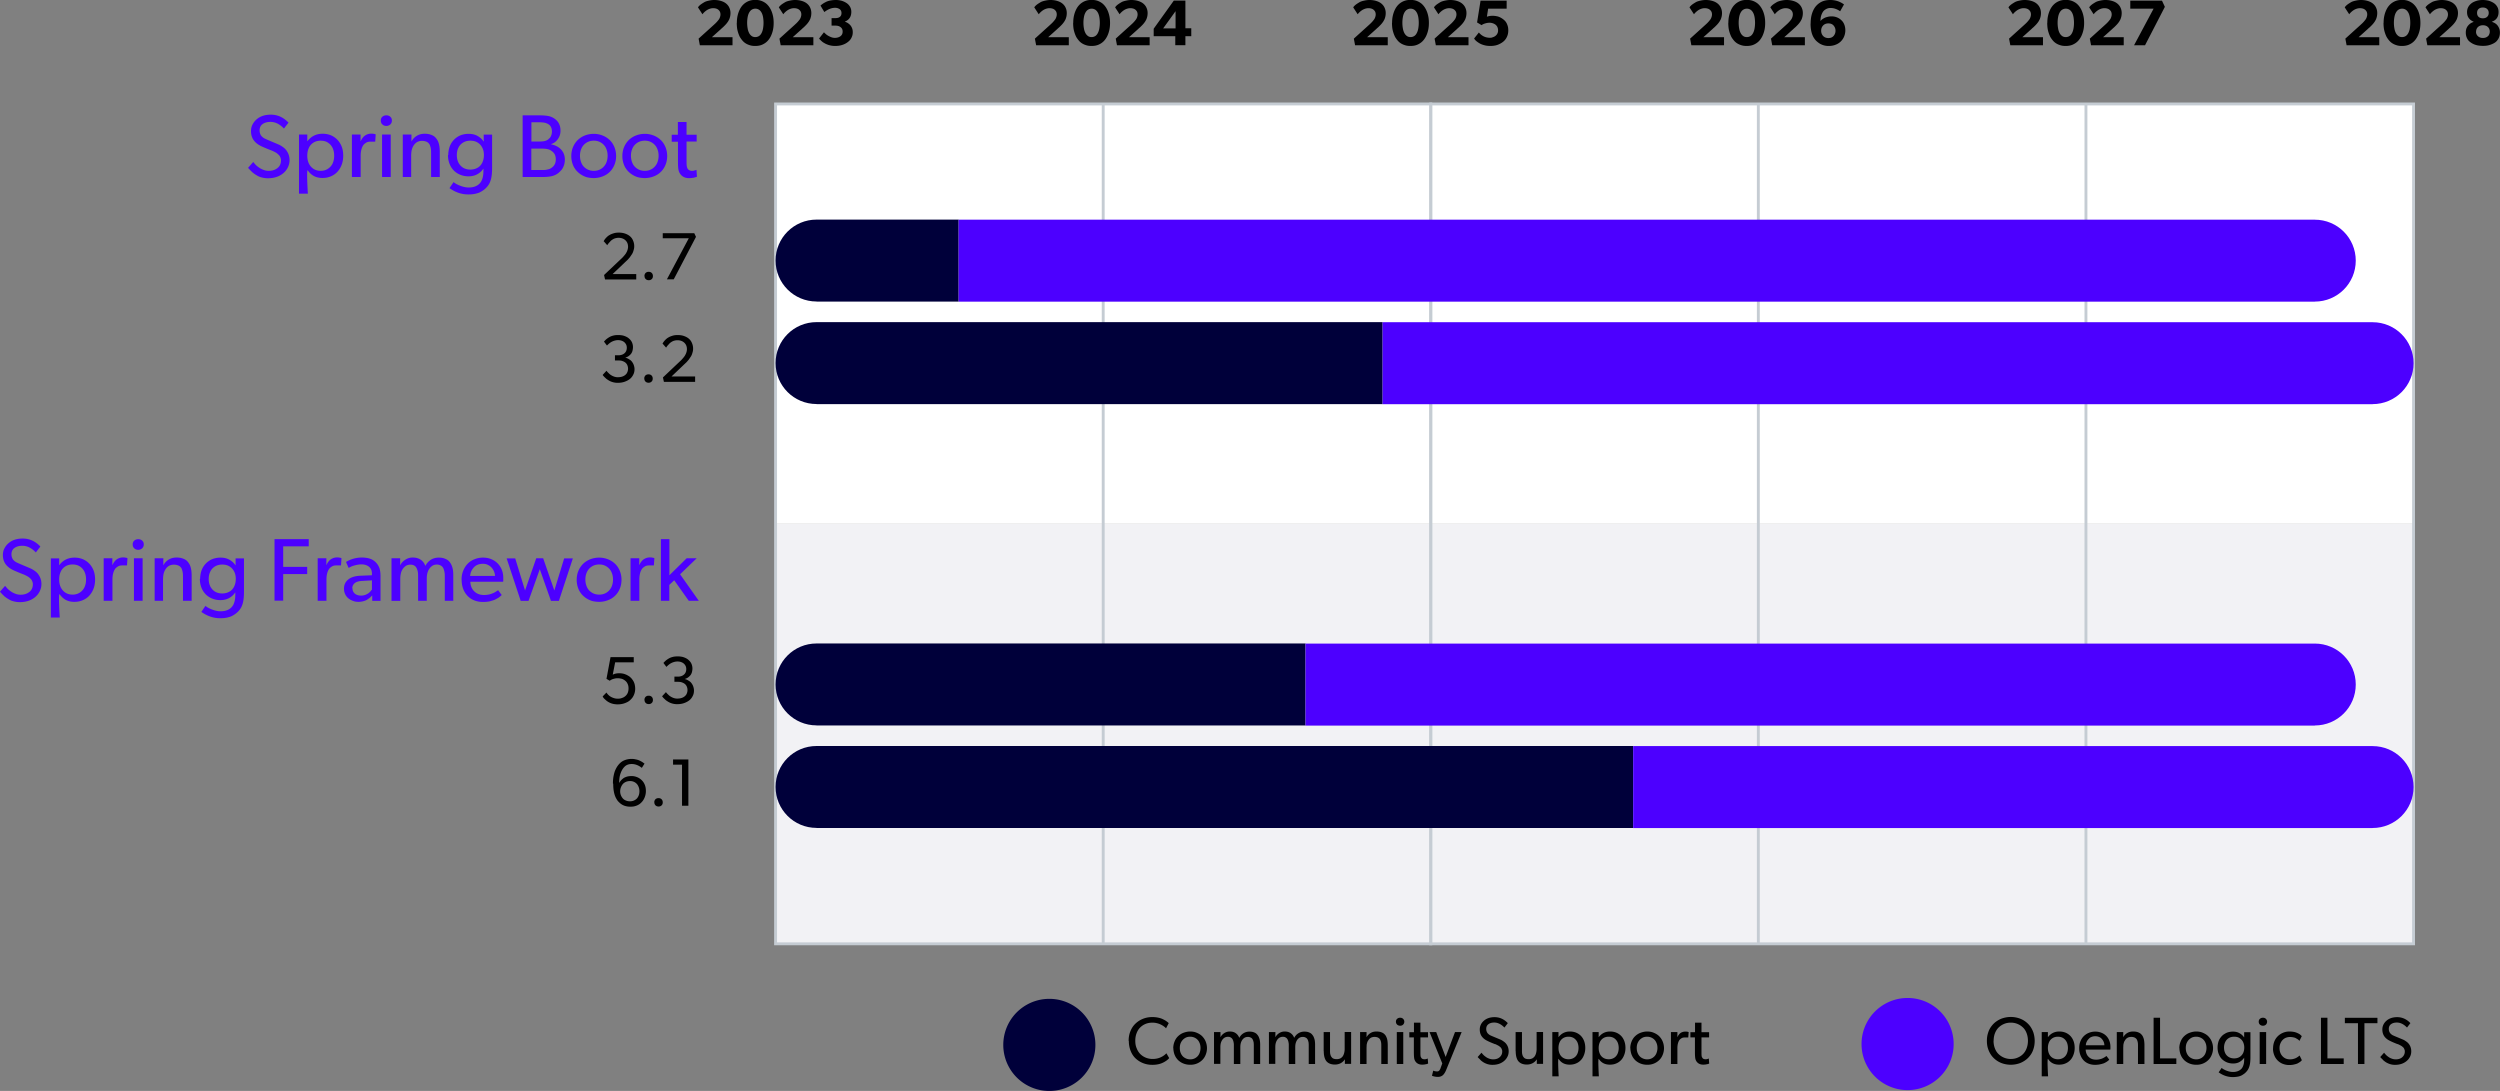
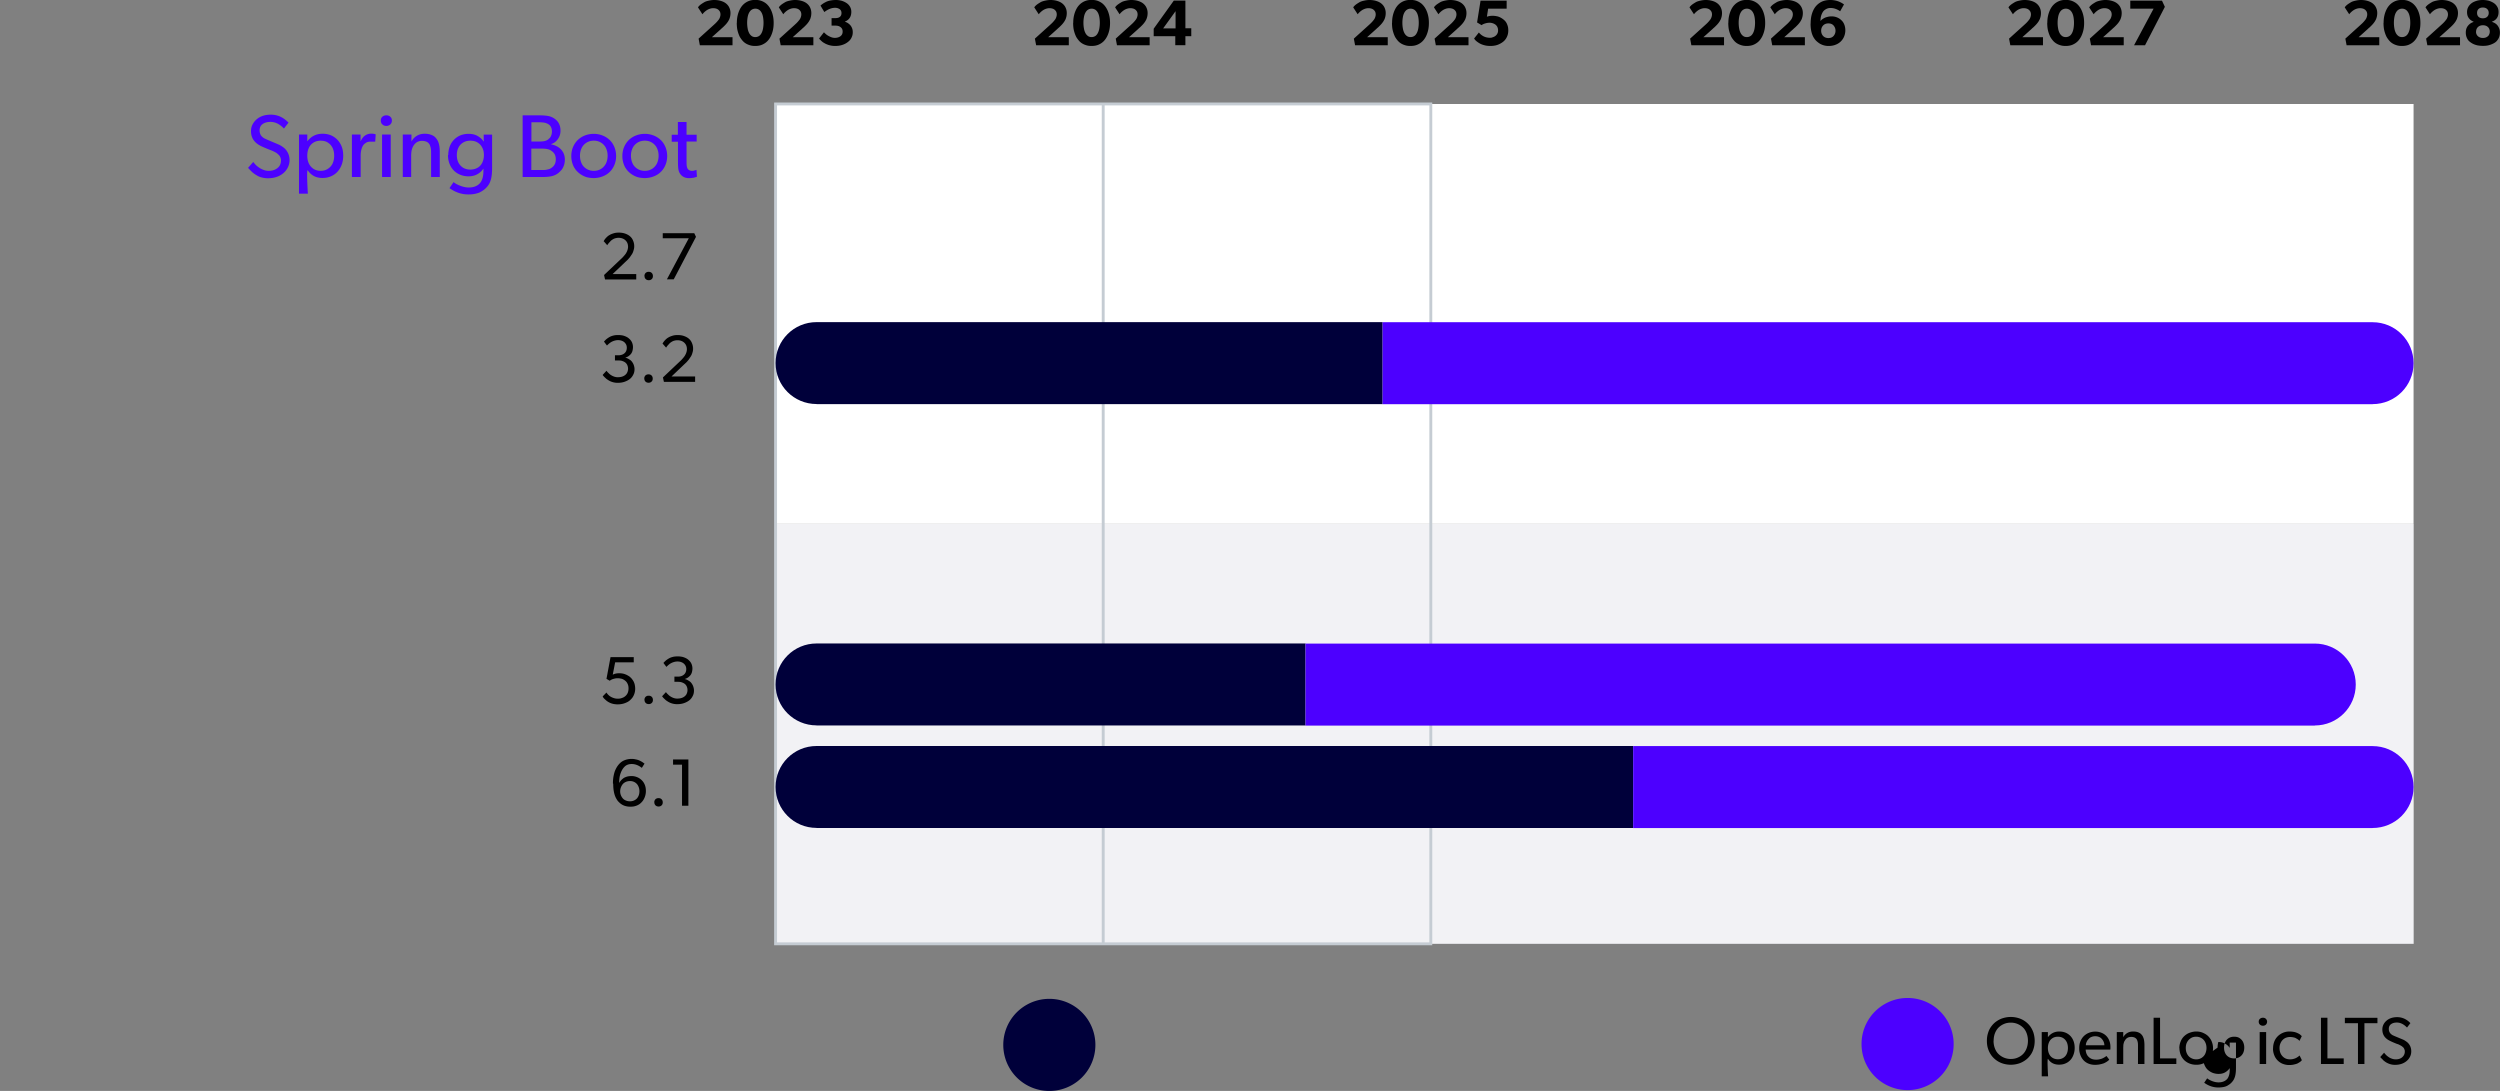
<svg xmlns="http://www.w3.org/2000/svg" data-name="Layer 2" viewBox="0 0 259.45 113.22">
  <rect x="0" y="0" width="259.45" height="113.22" fill="#808080" stroke="none" />
  <g data-name="Layer 1">
    <path fill="#fff" d="M80.49 10.79h169.99v43.58H80.49z" />
-     <path d="M117.13 108.02c0-.37.06-.71.19-1.01.12-.31.3-.57.52-.78.22-.21.48-.38.78-.5.3-.12.62-.18.97-.18.21 0 .41.02.6.06.19.04.35.09.49.16s.26.13.35.2c.09.06.18.13.26.21l-.28.54a.995.995 0 0 0-.21-.19c-.09-.07-.19-.13-.31-.19s-.25-.11-.41-.15c-.16-.04-.31-.06-.47-.06-.26 0-.5.04-.72.13-.22.09-.41.22-.57.38-.16.16-.28.36-.37.6-.09.24-.13.49-.13.77s.04.54.14.77c.09.24.21.43.37.6.16.16.35.29.57.38.22.09.46.14.71.14.3 0 .57-.05.82-.16s.45-.25.62-.43l.29.5c-.08.09-.17.18-.27.25s-.22.15-.37.22c-.14.07-.31.13-.5.17-.19.04-.39.06-.61.06-.35 0-.67-.06-.97-.18-.3-.12-.56-.29-.78-.5-.22-.21-.39-.48-.51-.79-.12-.31-.18-.65-.18-1.02ZM121.76 108.78c0-.25.05-.48.14-.7.09-.22.21-.4.37-.55.16-.15.34-.27.56-.35s.44-.13.69-.13.47.04.68.13.4.2.55.35.28.33.37.55c.09.22.14.45.14.7s-.05.48-.14.7-.21.4-.37.55a1.71 1.71 0 0 1-1.23.47 1.84 1.84 0 0 1-.78-.16 1.69 1.69 0 0 1-.32-.19c-.1-.07-.19-.16-.27-.26-.08-.1-.15-.2-.2-.32-.06-.11-.1-.24-.13-.37-.03-.14-.05-.27-.05-.42Zm.68-.02c0 .22.04.42.13.6s.21.32.38.42.36.16.57.16.4-.05.57-.16.29-.25.37-.42c.08-.18.13-.38.13-.6s-.04-.41-.13-.59a.946.946 0 0 0-.37-.42c-.16-.1-.35-.16-.57-.16s-.41.05-.57.16c-.17.11-.29.25-.38.42-.09.17-.13.37-.13.59ZM125.99 110.42v-3.31h.67v.52h.01c.08-.16.21-.3.38-.41s.36-.17.57-.17c.25 0 .45.05.62.17s.29.27.37.49c.11-.21.26-.37.44-.48.18-.11.38-.17.61-.17.17 0 .33.02.46.07s.24.11.32.2.15.18.2.3c.05.12.09.24.11.37s.03.27.03.42v2h-.66v-1.92c0-.09 0-.17-.01-.24 0-.07-.02-.15-.05-.24a.68.68 0 0 0-.1-.21c-.04-.06-.1-.1-.18-.14a.595.595 0 0 0-.27-.06c-.17 0-.32.05-.44.15s-.21.24-.27.4-.08.34-.08.54v1.72h-.67v-1.92c0-.1 0-.2-.02-.28-.01-.08-.03-.16-.06-.24a.644.644 0 0 0-.11-.2c-.04-.05-.1-.09-.17-.13s-.15-.05-.25-.05a.67.67 0 0 0-.44.15c-.12.1-.21.24-.27.4s-.08.34-.08.54v1.72h-.67ZM131.69 110.42v-3.31h.67v.52h.01c.08-.16.21-.3.38-.41s.36-.17.57-.17c.25 0 .45.05.62.17s.29.27.37.49c.11-.21.26-.37.44-.48.18-.11.38-.17.61-.17.17 0 .33.02.46.07s.24.11.32.2.15.18.2.3c.05.12.09.24.11.37s.03.27.03.42v2h-.66v-1.92c0-.09 0-.17-.01-.24 0-.07-.02-.15-.05-.24a.68.68 0 0 0-.1-.21c-.04-.06-.1-.1-.18-.14a.595.595 0 0 0-.27-.06c-.17 0-.32.05-.44.15s-.21.24-.27.4-.08.34-.08.54v1.72h-.67v-1.92c0-.1 0-.2-.02-.28-.01-.08-.03-.16-.06-.24a.644.644 0 0 0-.11-.2c-.04-.05-.1-.09-.17-.13s-.15-.05-.25-.05a.67.67 0 0 0-.44.15c-.12.1-.21.24-.27.4s-.08.34-.08.54v1.72h-.67ZM137.37 109.09v-1.98h.66v1.95c0 .08 0 .16.01.22 0 .07.02.13.04.2s.04.13.08.18.07.1.12.14c.05.04.11.07.19.09.07.02.16.03.26.03.14 0 .27-.03.37-.08s.19-.14.26-.23c.06-.1.11-.21.14-.34.03-.12.05-.26.05-.4v-1.77h.67v3.31h-.65v-.48c-.1.17-.24.3-.42.4-.18.1-.39.15-.61.15-.41 0-.72-.13-.91-.38-.16-.22-.25-.56-.25-1.02ZM141.15 110.42v-3.31h.67v.52h.01c.09-.17.22-.31.4-.42.18-.11.38-.16.61-.16.18 0 .35.02.49.07s.25.11.34.2.16.18.21.31c.06.12.09.25.11.39.02.14.03.29.03.45v1.95h-.67v-1.84c0-.12 0-.23-.01-.32s-.03-.18-.06-.26a.528.528 0 0 0-.12-.21.578.578 0 0 0-.2-.13.928.928 0 0 0-.54-.02.61.61 0 0 0-.2.09c-.06.04-.11.08-.15.14-.05.06-.08.12-.12.18s-.06.14-.08.21c-.02.08-.04.16-.04.24 0 .08-.01.17-.01.26v1.66h-.67ZM144.99 106.33c-.08-.08-.12-.18-.12-.3s.04-.22.12-.29c.08-.08.19-.12.32-.12s.23.04.31.12a.423.423 0 0 1 0 .59c-.08.08-.18.12-.31.12s-.23-.04-.32-.12Zm-.03 4.09v-3.31h.67v3.31h-.67ZM146.26 107.66v-.54h.48v-.99h.67v.99h.79v.54h-.79v1.5c0 .17 0 .29.01.38 0 .09.03.16.07.22.06.12.18.17.34.17.06 0 .11 0 .17-.02.06-.01.1-.03.13-.04l.04-.02.04.53s-.02 0-.03.01a.27.27 0 0 0-.08.03l-.13.03c-.04 0-.1.02-.17.03-.07 0-.13.01-.2.01-.32 0-.55-.11-.71-.34a.816.816 0 0 1-.13-.36c-.02-.14-.03-.35-.03-.62v-1.51h-.48ZM148.35 107.11h.7l.98 2.58.97-2.58h.69L150.1 111c-.11.28-.24.48-.37.59s-.3.17-.5.17a1.733 1.733 0 0 1-.55-.09l-.07-.03.13-.53c.12.05.24.08.35.08h.1c.02 0 .05 0 .08-.02s.06-.03.09-.06c.02-.03.05-.06.08-.12.03-.05.06-.11.08-.19l.16-.44-1.32-3.25ZM153.35 109.7l.4-.45c.06.08.14.17.22.25s.18.15.28.22c.1.07.22.12.34.16.12.04.25.06.37.06.27 0 .5-.07.67-.22s.27-.34.27-.59c0-.07 0-.13-.03-.19-.02-.06-.04-.11-.07-.16s-.07-.09-.12-.13c-.05-.04-.09-.08-.13-.1-.04-.03-.09-.05-.14-.08l-.14-.07c-.04-.02-.07-.03-.12-.05h-.03c-.38-.15-.63-.26-.76-.33-.19-.09-.35-.2-.48-.34-.21-.22-.31-.5-.31-.84 0-.19.04-.36.12-.52.08-.16.19-.29.32-.4.28-.24.65-.36 1.1-.36.52 0 .98.21 1.37.62l-.35.46c-.33-.34-.68-.52-1.06-.52-.25 0-.45.06-.6.17-.16.12-.23.28-.23.5 0 .08.01.16.04.24.02.07.06.13.09.18.04.05.09.09.14.14.06.04.11.08.16.1s.11.05.18.08l.89.37c.07.03.16.08.27.16.11.07.2.15.27.23.2.24.29.51.29.81 0 .21-.04.4-.13.57-.09.18-.21.33-.37.46-.31.25-.7.38-1.17.38a1.708 1.708 0 0 1-.63-.11c-.08-.03-.17-.07-.26-.12-.09-.05-.16-.1-.21-.14-.06-.04-.12-.09-.18-.16s-.11-.11-.14-.14c-.03-.03-.07-.07-.12-.13ZM157.29 109.09v-1.98h.66v1.95c0 .08 0 .16.01.22 0 .07.02.13.04.2s.04.13.08.18.07.1.12.14c.05.04.11.07.19.09.07.02.16.03.26.03.14 0 .27-.03.37-.08s.19-.14.26-.23c.06-.1.11-.21.14-.34.03-.12.05-.26.05-.4v-1.77h.67v3.31h-.65v-.48c-.1.17-.24.3-.42.4-.18.1-.39.15-.61.15-.41 0-.72-.13-.91-.38-.16-.22-.25-.56-.25-1.02ZM161.1 111.71v-4.6h.64v.52h.01c.29-.38.68-.58 1.17-.58.32 0 .6.07.85.22s.43.35.56.61c.13.26.19.55.19.88 0 .25-.04.47-.12.69s-.18.4-.32.55c-.14.15-.31.28-.51.36-.2.09-.42.13-.67.13-.25 0-.48-.05-.67-.15-.19-.1-.35-.25-.47-.44s0 1.8 0 1.8h-.67Zm.76-3.55c-.08.18-.12.38-.12.6s.04.42.12.6.2.32.36.42c.16.1.35.15.56.15s.4-.05.56-.15c.16-.1.28-.24.36-.42s.12-.38.12-.6-.04-.42-.12-.6c-.08-.17-.2-.31-.36-.42-.16-.1-.35-.15-.56-.15s-.4.05-.56.15c-.16.1-.28.24-.36.42ZM165.27 111.71v-4.6h.64v.52h.01c.29-.38.68-.58 1.17-.58.32 0 .6.07.85.22s.43.35.56.61c.13.26.19.55.19.88 0 .25-.04.47-.12.69s-.18.4-.32.55c-.14.15-.31.28-.51.36-.2.09-.42.13-.67.13-.25 0-.48-.05-.67-.15-.19-.1-.35-.25-.47-.44s0 1.8 0 1.8h-.67Zm.76-3.55c-.08.18-.12.38-.12.6s.04.42.12.6.2.32.36.42c.16.1.35.15.56.15s.4-.05.56-.15c.16-.1.28-.24.36-.42s.12-.38.12-.6-.04-.42-.12-.6c-.08-.17-.2-.31-.36-.42-.16-.1-.35-.15-.56-.15s-.4.05-.56.15c-.16.1-.28.24-.36.42ZM169.19 108.78c0-.25.05-.48.14-.7.09-.22.21-.4.37-.55.16-.15.34-.27.56-.35s.44-.13.69-.13.47.04.68.13.4.2.55.35.28.33.37.55c.09.22.14.45.14.7s-.05.48-.14.7-.21.4-.37.55a1.71 1.71 0 0 1-1.23.47 1.84 1.84 0 0 1-.78-.16 1.69 1.69 0 0 1-.32-.19c-.1-.07-.19-.16-.27-.26-.08-.1-.15-.2-.2-.32-.06-.11-.1-.24-.13-.37-.03-.14-.05-.27-.05-.42Zm.67-.02c0 .22.04.42.13.6s.21.32.38.42.36.16.57.16.4-.05.57-.16.29-.25.37-.42c.08-.18.13-.38.13-.6s-.04-.41-.13-.59a.946.946 0 0 0-.37-.42c-.16-.1-.35-.16-.57-.16s-.41.05-.57.16c-.17.11-.29.25-.38.42-.09.17-.13.37-.13.59ZM173.41 110.42v-3.31h.67v.52h.01c.05-.13.12-.23.2-.32.08-.09.17-.15.28-.19.1-.04.21-.06.33-.06.07 0 .13 0 .19.01.06 0 .1.02.12.03h.04l-.04.57h-.39c-.13 0-.24.03-.33.09-.09.06-.16.12-.21.19-.13.2-.2.48-.2.83v1.64h-.67ZM175.43 107.66v-.54h.48v-.99h.67v.99h.79v.54h-.79v1.5c0 .17 0 .29.01.38 0 .09.03.16.07.22.06.12.18.17.34.17.06 0 .11 0 .17-.02.06-.01.1-.03.13-.04l.04-.02.04.53s-.02 0-.03.01a.27.27 0 0 0-.08.03l-.13.03c-.04 0-.1.02-.17.03-.07 0-.13.01-.2.01-.32 0-.55-.11-.71-.34a.816.816 0 0 1-.13-.36c-.02-.14-.03-.35-.03-.62v-1.51h-.48Z" />
    <path fill="#00003a" d="M113.68 108.44a4.78 4.78 0 1 1-9.56 0 4.78 4.78 0 0 1 9.56 0" />
-     <path d="M206.33 108.87c-.09-.26-.13-.54-.13-.85s.04-.58.13-.85c.08-.26.2-.49.36-.69.15-.2.33-.37.54-.51.21-.14.43-.25.68-.32a2.755 2.755 0 0 1 1.54 0 2.357 2.357 0 0 1 1.22.83c.15.2.27.43.36.69.08.26.13.55.13.85s-.04.58-.13.85c-.08.26-.2.49-.36.69-.15.2-.33.37-.54.51-.21.14-.43.25-.68.32a2.755 2.755 0 0 1-1.54 0 2.357 2.357 0 0 1-1.22-.83c-.15-.2-.27-.43-.36-.69Zm.56-.86c0 .29.05.55.14.79s.22.44.39.6a1.8 1.8 0 0 0 1.26.5c.24 0 .48-.04.69-.13.22-.09.41-.21.57-.37.16-.16.29-.36.38-.6.09-.24.14-.5.14-.79s-.05-.55-.14-.79c-.09-.24-.22-.44-.38-.59a1.8 1.8 0 0 0-1.26-.5c-.24 0-.48.04-.69.13-.22.09-.4.21-.57.37-.16.16-.29.36-.38.59s-.14.5-.14.79ZM211.89 111.71v-4.6h.64v.52h.01c.29-.38.68-.58 1.17-.58.32 0 .6.07.85.22s.43.35.56.61c.13.26.19.55.19.88 0 .25-.04.47-.12.69s-.18.4-.32.55c-.14.15-.31.28-.51.36-.2.09-.42.13-.67.13-.25 0-.48-.05-.67-.15-.19-.1-.35-.25-.47-.44s0 1.8 0 1.8h-.67Zm.76-3.55c-.08.18-.12.38-.12.6s.04.42.12.6.2.32.36.42c.16.1.35.15.56.15s.4-.05.56-.15c.16-.1.28-.24.36-.42s.12-.38.12-.6-.04-.42-.12-.6c-.08-.17-.2-.31-.36-.42-.16-.1-.35-.15-.56-.15s-.4.05-.56.15c-.16.1-.28.24-.36.42ZM215.78 108.76c0-.25.04-.49.13-.7a1.554 1.554 0 0 1 .89-.88c.2-.08.42-.12.65-.12.3 0 .57.07.81.2.24.13.43.32.56.56.13.24.2.51.2.82v.13c0 .05 0 .09-.01.12v.04h-2.56c.02.32.12.58.32.76.19.19.44.28.75.28.1 0 .2 0 .29-.02.1-.02.18-.04.25-.06a.95.95 0 0 0 .21-.09c.07-.03.12-.06.16-.09.04-.02.08-.05.12-.08.04-.03.06-.04.06-.04l.29.38s-.01 0-.03.03l-.06.06c-.02.02-.05.04-.09.07-.04.03-.08.06-.12.08-.05.03-.1.06-.16.09s-.12.06-.2.08c-.07.02-.15.05-.23.06-.08.02-.17.04-.27.05-.1.01-.2.02-.31.02-.32 0-.61-.07-.86-.21-.25-.14-.44-.34-.58-.61a1.91 1.91 0 0 1-.21-.91Zm.68-.28h1.93a.91.91 0 0 0-.14-.49c-.05-.09-.11-.16-.18-.23s-.16-.12-.27-.16c-.11-.04-.23-.06-.36-.06s-.24.02-.35.06c-.11.04-.2.09-.27.16a2 2 0 0 0-.19.22c-.05.08-.09.17-.12.25-.03.09-.04.17-.04.25ZM219.68 110.42v-3.31h.67v.52h.01c.09-.17.22-.31.4-.42.18-.11.38-.16.61-.16.18 0 .35.02.49.07s.25.11.34.2.16.18.21.31c.06.12.09.25.11.39.02.14.03.29.03.45v1.95h-.67v-1.84c0-.12 0-.23-.01-.32s-.03-.18-.06-.26a.528.528 0 0 0-.12-.21.578.578 0 0 0-.2-.13.928.928 0 0 0-.54-.02.61.61 0 0 0-.2.09c-.06.04-.11.08-.15.14-.05.06-.08.12-.12.18s-.06.14-.08.21c-.02.08-.04.16-.04.24 0 .08-.01.17-.01.26v1.66h-.67ZM223.5 110.42v-4.8h.67v4.22h1.69v.58h-2.37ZM226.17 108.78c0-.25.05-.48.14-.7.09-.22.21-.4.37-.55.16-.15.34-.27.56-.35s.44-.13.69-.13.47.04.68.13.4.2.55.35.28.33.37.55c.09.22.14.45.14.7s-.05.48-.14.7-.21.4-.37.55a1.71 1.71 0 0 1-1.23.47 1.84 1.84 0 0 1-.78-.16 1.69 1.69 0 0 1-.32-.19c-.1-.07-.19-.16-.27-.26-.08-.1-.15-.2-.2-.32-.06-.11-.1-.24-.13-.37-.03-.14-.05-.27-.05-.42Zm.67-.02c0 .22.04.42.13.6s.21.32.38.42.36.16.57.16.4-.05.57-.16.29-.25.37-.42c.08-.18.13-.38.13-.6s-.04-.41-.13-.59a.946.946 0 0 0-.37-.42c-.16-.1-.35-.16-.57-.16s-.41.05-.57.16c-.17.11-.29.25-.38.42-.09.17-.13.37-.13.59ZM230.14 108.72c0-.21.03-.4.08-.58s.13-.33.23-.46.21-.25.35-.34.28-.17.43-.21.32-.07.49-.07c.27 0 .5.05.7.17.2.11.35.25.46.42h.02v-.53h.65v2.61c0 .36-.03.65-.09.87-.06.22-.15.41-.27.55-.07.09-.14.16-.22.23s-.18.13-.29.2c-.12.07-.26.12-.42.15s-.34.05-.54.05c-.52 0-1-.16-1.45-.48 0 0-.01-.01-.02-.01l.31-.46c.11.09.27.19.5.28s.46.14.68.14.41-.04.56-.11a.97.97 0 0 0 .35-.26c.07-.09.13-.21.18-.37s.07-.34.07-.56v-.17h-.01c-.12.18-.28.32-.47.43-.19.11-.42.16-.68.16-.21 0-.42-.04-.61-.11a1.69 1.69 0 0 1-.51-.32c-.15-.14-.26-.31-.35-.53-.09-.21-.13-.44-.13-.7Zm.79-.57c-.08.17-.12.36-.12.57s.04.4.12.57c.08.17.2.3.36.4.16.1.35.15.57.15s.41-.05.57-.15c.16-.1.28-.24.36-.4.08-.17.12-.36.12-.57s-.04-.4-.12-.57c-.08-.17-.2-.3-.36-.41s-.35-.15-.57-.15-.41.05-.57.15c-.16.1-.28.24-.36.41ZM234.53 106.33c-.08-.08-.12-.18-.12-.3s.04-.22.12-.29c.08-.08.19-.12.32-.12s.23.04.31.12a.423.423 0 0 1 0 .59c-.08.08-.18.12-.31.12s-.23-.04-.32-.12Zm-.02 4.09v-3.31h.67v3.31h-.67ZM235.9 108.78c0-.26.05-.5.14-.72s.22-.4.38-.55c.16-.15.34-.26.54-.34.2-.08.41-.12.63-.12.14 0 .27.01.4.03.13.02.23.05.32.08.09.04.17.07.24.11.07.04.13.07.18.12s.08.07.1.09l.05.05-.24.49s-.07-.06-.09-.09c-.03-.02-.07-.06-.14-.1s-.13-.08-.19-.11-.15-.05-.25-.07c-.1-.02-.21-.03-.32-.03-.15 0-.29.03-.42.08s-.24.13-.34.23c-.1.1-.17.22-.23.36-.06.14-.09.3-.09.47 0 .35.1.63.3.85.2.22.46.33.78.33.12 0 .24-.01.35-.04s.21-.06.28-.1c.08-.04.14-.08.2-.12.06-.04.1-.08.13-.1l.04-.04.24.49s-.01 0-.02.02l-.1.1c-.03.03-.09.07-.17.12-.08.05-.16.1-.25.13s-.2.06-.34.09-.29.04-.45.04c-.22 0-.43-.04-.64-.12a1.554 1.554 0 0 1-.89-.88c-.09-.22-.14-.46-.14-.71ZM240.87 110.42v-4.8h.67v4.22h1.69v.58h-2.37ZM243.35 106.19v-.56h3.38v.56h-1.35v4.23h-.67v-4.23h-1.36ZM247.02 109.7l.4-.45c.06.08.14.17.22.25s.18.15.28.22c.1.07.22.12.34.16.12.04.25.06.37.06.27 0 .5-.07.67-.22s.27-.34.27-.59c0-.07 0-.13-.03-.19-.02-.06-.04-.11-.07-.16s-.07-.09-.12-.13c-.05-.04-.09-.08-.13-.1-.04-.03-.09-.05-.14-.08l-.14-.07c-.04-.02-.07-.03-.12-.05h-.03c-.38-.15-.63-.26-.76-.33-.19-.09-.35-.2-.48-.34-.21-.22-.31-.5-.31-.84 0-.19.04-.36.12-.52.08-.16.19-.29.32-.4.28-.24.65-.36 1.1-.36.52 0 .98.21 1.37.62l-.35.46c-.33-.34-.68-.52-1.06-.52-.25 0-.45.06-.6.17-.16.12-.23.28-.23.5 0 .08.01.16.04.24.02.07.06.13.09.18.04.05.09.09.14.14.06.04.11.08.16.1s.11.05.18.08l.89.37c.07.03.16.08.27.16.11.07.2.15.27.23.2.24.29.51.29.81 0 .21-.04.4-.13.57-.09.18-.21.33-.37.46-.31.25-.7.38-1.17.38a1.708 1.708 0 0 1-.63-.11c-.08-.03-.17-.07-.26-.12-.09-.05-.16-.1-.21-.14-.06-.04-.12-.09-.18-.16s-.11-.11-.14-.14c-.03-.03-.07-.07-.12-.13Z" />
+     <path d="M206.33 108.87c-.09-.26-.13-.54-.13-.85s.04-.58.13-.85c.08-.26.2-.49.36-.69.15-.2.33-.37.54-.51.21-.14.43-.25.68-.32a2.755 2.755 0 0 1 1.54 0 2.357 2.357 0 0 1 1.22.83c.15.2.27.43.36.69.08.26.13.55.13.85s-.04.58-.13.85c-.08.26-.2.49-.36.69-.15.2-.33.37-.54.51-.21.14-.43.25-.68.32a2.755 2.755 0 0 1-1.54 0 2.357 2.357 0 0 1-1.22-.83c-.15-.2-.27-.43-.36-.69Zm.56-.86c0 .29.05.55.14.79s.22.44.39.6a1.8 1.8 0 0 0 1.26.5c.24 0 .48-.04.69-.13.22-.09.41-.21.57-.37.16-.16.29-.36.38-.6.09-.24.14-.5.14-.79s-.05-.55-.14-.79c-.09-.24-.22-.44-.38-.59a1.8 1.8 0 0 0-1.26-.5c-.24 0-.48.04-.69.13-.22.09-.4.21-.57.37-.16.16-.29.36-.38.59s-.14.5-.14.79ZM211.89 111.71v-4.6h.64v.52h.01c.29-.38.68-.58 1.17-.58.32 0 .6.07.85.22s.43.35.56.61c.13.26.19.55.19.88 0 .25-.04.47-.12.69s-.18.4-.32.55c-.14.15-.31.28-.51.36-.2.09-.42.13-.67.13-.25 0-.48-.05-.67-.15-.19-.1-.35-.25-.47-.44s0 1.8 0 1.8h-.67Zm.76-3.55c-.08.18-.12.38-.12.6s.04.42.12.6.2.32.36.42c.16.1.35.15.56.15s.4-.05.56-.15c.16-.1.28-.24.36-.42s.12-.38.12-.6-.04-.42-.12-.6c-.08-.17-.2-.31-.36-.42-.16-.1-.35-.15-.56-.15s-.4.05-.56.15c-.16.1-.28.24-.36.42ZM215.78 108.76c0-.25.04-.49.13-.7a1.554 1.554 0 0 1 .89-.88c.2-.08.42-.12.65-.12.3 0 .57.07.81.2.24.13.43.32.56.56.13.24.2.51.2.82v.13c0 .05 0 .09-.01.12v.04h-2.56c.02.32.12.58.32.76.19.19.44.28.75.28.1 0 .2 0 .29-.02.1-.02.18-.04.25-.06a.95.95 0 0 0 .21-.09c.07-.03.12-.06.16-.09.04-.02.08-.05.12-.08.04-.03.06-.04.06-.04l.29.38s-.01 0-.03.03l-.06.06c-.02.02-.05.04-.09.07-.04.03-.08.06-.12.08-.05.03-.1.06-.16.09s-.12.06-.2.08c-.07.02-.15.05-.23.06-.08.02-.17.04-.27.05-.1.01-.2.02-.31.02-.32 0-.61-.07-.86-.21-.25-.14-.44-.34-.58-.61a1.91 1.91 0 0 1-.21-.91Zm.68-.28h1.93a.91.91 0 0 0-.14-.49c-.05-.09-.11-.16-.18-.23s-.16-.12-.27-.16c-.11-.04-.23-.06-.36-.06s-.24.02-.35.06c-.11.04-.2.09-.27.16a2 2 0 0 0-.19.22c-.05.08-.09.17-.12.25-.03.09-.04.17-.04.25ZM219.68 110.42v-3.31h.67v.52h.01c.09-.17.22-.31.4-.42.18-.11.38-.16.61-.16.18 0 .35.02.49.07s.25.11.34.2.16.18.21.31c.06.12.09.25.11.39.02.14.03.29.03.45v1.95h-.67v-1.84c0-.12 0-.23-.01-.32s-.03-.18-.06-.26a.528.528 0 0 0-.12-.21.578.578 0 0 0-.2-.13.928.928 0 0 0-.54-.02.61.61 0 0 0-.2.09c-.06.04-.11.08-.15.14-.05.06-.08.12-.12.18s-.06.14-.08.21c-.02.08-.04.16-.04.24 0 .08-.01.17-.01.26v1.66h-.67ZM223.5 110.42v-4.8h.67v4.22h1.69v.58h-2.37ZM226.17 108.78c0-.25.05-.48.14-.7.09-.22.21-.4.37-.55.16-.15.34-.27.56-.35s.44-.13.69-.13.47.04.68.13.4.2.55.35.28.33.37.55c.09.22.14.45.14.7s-.05.48-.14.7-.21.4-.37.55a1.71 1.71 0 0 1-1.23.47 1.84 1.84 0 0 1-.78-.16 1.69 1.69 0 0 1-.32-.19c-.1-.07-.19-.16-.27-.26-.08-.1-.15-.2-.2-.32-.06-.11-.1-.24-.13-.37-.03-.14-.05-.27-.05-.42Zm.67-.02c0 .22.04.42.13.6s.21.32.38.42.36.16.57.16.4-.05.57-.16.29-.25.37-.42c.08-.18.13-.38.13-.6s-.04-.41-.13-.59a.946.946 0 0 0-.37-.42c-.16-.1-.35-.16-.57-.16s-.41.05-.57.16c-.17.11-.29.25-.38.42-.09.17-.13.37-.13.59ZM230.14 108.72c0-.21.03-.4.08-.58c.27 0 .5.05.7.17.2.11.35.25.46.42h.02v-.53h.65v2.61c0 .36-.03.65-.09.87-.06.22-.15.41-.27.55-.07.09-.14.16-.22.23s-.18.13-.29.2c-.12.07-.26.12-.42.15s-.34.05-.54.05c-.52 0-1-.16-1.45-.48 0 0-.01-.01-.02-.01l.31-.46c.11.09.27.19.5.28s.46.14.68.14.41-.04.56-.11a.97.97 0 0 0 .35-.26c.07-.09.13-.21.18-.37s.07-.34.07-.56v-.17h-.01c-.12.18-.28.32-.47.43-.19.11-.42.16-.68.16-.21 0-.42-.04-.61-.11a1.69 1.69 0 0 1-.51-.32c-.15-.14-.26-.31-.35-.53-.09-.21-.13-.44-.13-.7Zm.79-.57c-.08.17-.12.36-.12.57s.04.4.12.57c.08.17.2.3.36.4.16.1.35.15.57.15s.41-.05.57-.15c.16-.1.28-.24.36-.4.08-.17.12-.36.12-.57s-.04-.4-.12-.57c-.08-.17-.2-.3-.36-.41s-.35-.15-.57-.15-.41.05-.57.15c-.16.1-.28.24-.36.41ZM234.53 106.33c-.08-.08-.12-.18-.12-.3s.04-.22.12-.29c.08-.08.19-.12.32-.12s.23.04.31.12a.423.423 0 0 1 0 .59c-.08.08-.18.12-.31.12s-.23-.04-.32-.12Zm-.02 4.09v-3.31h.67v3.31h-.67ZM235.9 108.78c0-.26.05-.5.14-.72s.22-.4.38-.55c.16-.15.34-.26.54-.34.2-.08.41-.12.63-.12.14 0 .27.01.4.03.13.02.23.05.32.08.09.04.17.07.24.11.07.04.13.07.18.12s.08.07.1.09l.05.05-.24.49s-.07-.06-.09-.09c-.03-.02-.07-.06-.14-.1s-.13-.08-.19-.11-.15-.05-.25-.07c-.1-.02-.21-.03-.32-.03-.15 0-.29.03-.42.08s-.24.13-.34.23c-.1.1-.17.22-.23.36-.06.14-.09.3-.09.47 0 .35.1.63.3.85.2.22.46.33.78.33.12 0 .24-.01.35-.04s.21-.06.28-.1c.08-.04.14-.08.2-.12.06-.04.1-.08.13-.1l.04-.04.24.49s-.01 0-.02.02l-.1.1c-.03.03-.09.07-.17.12-.08.05-.16.1-.25.13s-.2.06-.34.09-.29.04-.45.04c-.22 0-.43-.04-.64-.12a1.554 1.554 0 0 1-.89-.88c-.09-.22-.14-.46-.14-.71ZM240.87 110.42v-4.8h.67v4.22h1.69v.58h-2.37ZM243.35 106.19v-.56h3.38v.56h-1.35v4.23h-.67v-4.23h-1.36ZM247.02 109.7l.4-.45c.06.08.14.17.22.25s.18.15.28.22c.1.07.22.12.34.16.12.04.25.06.37.06.27 0 .5-.07.67-.22s.27-.34.27-.59c0-.07 0-.13-.03-.19-.02-.06-.04-.11-.07-.16s-.07-.09-.12-.13c-.05-.04-.09-.08-.13-.1-.04-.03-.09-.05-.14-.08l-.14-.07c-.04-.02-.07-.03-.12-.05h-.03c-.38-.15-.63-.26-.76-.33-.19-.09-.35-.2-.48-.34-.21-.22-.31-.5-.31-.84 0-.19.04-.36.12-.52.08-.16.19-.29.32-.4.28-.24.65-.36 1.1-.36.52 0 .98.21 1.37.62l-.35.46c-.33-.34-.68-.52-1.06-.52-.25 0-.45.06-.6.17-.16.12-.23.28-.23.5 0 .08.01.16.04.24.02.07.06.13.09.18.04.05.09.09.14.14.06.04.11.08.16.1s.11.05.18.08l.89.37c.07.03.16.08.27.16.11.07.2.15.27.23.2.24.29.51.29.81 0 .21-.04.4-.13.57-.09.18-.21.33-.37.46-.31.25-.7.38-1.17.38a1.708 1.708 0 0 1-.63-.11c-.08-.03-.17-.07-.26-.12-.09-.05-.16-.1-.21-.14-.06-.04-.12-.09-.18-.16s-.11-.11-.14-.14c-.03-.03-.07-.07-.12-.13Z" />
    <path fill="#f2f2f5" d="M80.49 54.37h170v43.58h-170z" />
    <g fill="#4c00ff">
      <path d="m25.75 17.41.53-.6c.09.11.18.22.29.33s.24.2.37.29c.14.09.29.16.46.22s.33.08.5.08c.36 0 .66-.1.9-.29.24-.19.36-.46.36-.79a.69.69 0 0 0-.04-.25.797.797 0 0 0-.25-.38c-.06-.06-.12-.1-.17-.14-.05-.03-.11-.07-.19-.11l-.18-.09c-.04-.02-.1-.04-.16-.07-.02 0-.03 0-.04-.01-.5-.2-.84-.34-1.02-.43-.25-.12-.47-.27-.64-.45-.28-.29-.42-.66-.42-1.11 0-.25.05-.48.16-.69.11-.21.25-.39.43-.54.37-.32.86-.48 1.47-.48.7 0 1.31.28 1.83.83l-.47.61c-.44-.46-.9-.69-1.41-.69-.33 0-.6.08-.81.23-.21.15-.31.38-.31.66 0 .11.02.22.05.31s.07.18.12.24a1.106 1.106 0 0 0 .41.31c.07.03.15.07.24.11l1.18.5c.09.04.22.11.36.21.15.1.27.2.36.31.26.32.39.68.39 1.08 0 .27-.06.53-.18.77s-.28.44-.5.62c-.41.33-.93.5-1.56.5-.15 0-.3-.01-.45-.04s-.28-.06-.39-.1c-.11-.04-.23-.1-.34-.17-.12-.07-.21-.13-.29-.19s-.16-.12-.24-.21c-.09-.08-.15-.15-.19-.19s-.09-.1-.16-.17ZM31.03 20.09v-6.13h.86v.69h.02c.39-.51.91-.77 1.57-.77.43 0 .81.1 1.13.3.33.2.57.47.75.81s.26.73.26 1.17c0 .33-.05.63-.15.91-.1.28-.25.53-.43.73-.18.21-.41.37-.68.49s-.57.18-.89.18c-.34 0-.64-.07-.89-.2-.25-.14-.46-.33-.63-.58s0 2.41 0 2.41h-.89Zm1.02-4.73c-.11.23-.16.5-.16.8s.05.56.16.8c.11.23.27.42.48.56.21.14.47.21.75.21s.54-.07.75-.21c.21-.14.38-.32.49-.56.11-.24.16-.5.16-.8s-.05-.56-.16-.8c-.11-.23-.27-.42-.49-.56-.21-.14-.47-.2-.75-.2s-.54.07-.75.2c-.21.14-.38.32-.48.56ZM36.52 18.37v-4.41h.9v.69h.02c.07-.17.16-.31.27-.43s.23-.2.37-.26.28-.09.44-.09c.09 0 .17 0 .25.02.08.01.13.02.17.04l.05.02-.05.75h-.52c-.17 0-.32.04-.44.12s-.22.16-.28.25c-.18.27-.27.64-.27 1.11v2.19h-.9ZM39.68 12.91c-.11-.1-.16-.24-.16-.4s.05-.29.16-.39c.11-.1.25-.15.42-.15s.3.05.41.15c.11.1.16.23.16.39s-.05.29-.16.4c-.11.1-.25.16-.41.16s-.31-.05-.42-.16Zm-.03 5.46v-4.41h.9v4.41h-.9ZM41.8 18.37v-4.41h.9v.7h.02c.12-.23.3-.42.53-.56s.5-.22.81-.22c.25 0 .46.03.65.1.19.06.34.15.45.26s.21.25.29.41c.07.16.12.33.15.52s.04.38.04.6v2.6h-.9v-2.46c0-.16 0-.3-.02-.42-.01-.12-.04-.24-.08-.35a.66.66 0 0 0-.43-.45c-.11-.04-.24-.07-.4-.07-.11 0-.22.01-.32.04s-.19.07-.26.12-.14.11-.21.19c-.06.07-.11.15-.16.24a1.647 1.647 0 0 0-.17.6c-.01.11-.02.23-.02.35v2.21h-.9ZM46.52 16.1c0-.27.04-.53.11-.77a2.003 2.003 0 0 1 .77-1.07c.18-.13.37-.22.58-.28.21-.06.43-.09.65-.09.36 0 .67.07.93.22s.47.33.61.56h.03v-.7h.87v3.48c0 .48-.04.86-.12 1.16-.08.3-.2.54-.37.74-.09.11-.19.21-.3.3-.11.09-.24.18-.39.26-.15.09-.34.15-.56.2-.22.05-.46.07-.72.07-.69 0-1.33-.21-1.94-.64-.01 0-.02-.01-.02-.02l.42-.62c.14.12.36.25.67.37.31.12.61.19.9.19s.54-.05.74-.14.35-.21.46-.35c.1-.12.18-.28.24-.49.06-.21.09-.46.09-.74v-.22h-.02c-.16.24-.37.43-.63.57-.26.14-.56.21-.91.21-.28 0-.55-.05-.81-.15-.26-.1-.48-.24-.68-.43-.19-.19-.35-.42-.46-.7-.11-.28-.17-.59-.17-.93Zm1.05-.76c-.11.22-.16.48-.16.76s.05.53.16.76c.11.22.27.4.48.54.22.13.47.2.76.2s.55-.07.77-.2.37-.31.48-.54c.1-.22.16-.47.16-.76s-.05-.54-.16-.76-.26-.4-.48-.54c-.22-.14-.47-.2-.77-.2s-.54.07-.76.2c-.22.14-.38.32-.48.54ZM54.24 18.37v-6.4h1.72c.34 0 .64.02.88.06.24.04.45.12.64.24.46.29.69.72.69 1.29 0 .33-.09.62-.28.88-.18.26-.42.43-.69.51v.03c.29.06.54.16.75.3.21.14.37.32.49.53.12.22.18.47.18.75 0 .21-.03.41-.09.59s-.14.33-.23.45c-.1.12-.22.24-.36.36-.19.15-.42.26-.67.32-.26.06-.57.09-.94.09h-2.07Zm.9-3.68h.75c.24 0 .43-.01.58-.04.15-.03.27-.08.38-.15.08-.06.15-.13.21-.19s.11-.15.15-.26c.04-.11.07-.24.07-.38 0-.39-.14-.66-.42-.81-.08-.04-.16-.07-.24-.1-.08-.02-.17-.04-.27-.05-.1-.01-.22-.02-.37-.02h-.83v2Zm0 2.95H56.51c.1 0 .22-.03.36-.06s.25-.08.35-.15a.97.97 0 0 0 .35-.38c.08-.15.11-.32.11-.52s-.04-.37-.11-.51-.19-.26-.35-.37c-.14-.1-.3-.16-.48-.19s-.39-.04-.64-.04h-.96v2.23ZM59.29 16.19c0-.33.06-.65.18-.93.12-.29.29-.53.49-.73.21-.2.46-.36.74-.47a2.549 2.549 0 0 1 1.83 0c.28.11.53.27.74.47.21.2.37.44.49.73s.18.6.18.93-.06.65-.18.93a2.086 2.086 0 0 1-1.23 1.19c-.28.11-.59.17-.91.17-.19 0-.37-.02-.55-.05s-.34-.09-.49-.16a2.343 2.343 0 0 1-.79-.6c-.1-.13-.2-.27-.27-.42a2.448 2.448 0 0 1-.23-1.06Zm.9-.03c0 .29.06.56.17.8s.28.42.5.56.48.21.77.21.54-.07.76-.21.38-.33.5-.56c.11-.24.17-.5.17-.8s-.06-.55-.17-.79c-.11-.23-.28-.42-.5-.56s-.47-.21-.76-.21-.55.07-.77.21-.39.33-.5.56-.17.5-.17.79ZM64.59 16.19c0-.33.06-.65.18-.93.12-.29.29-.53.49-.73.21-.2.46-.36.74-.47a2.549 2.549 0 0 1 1.83 0c.28.11.53.27.74.47.21.2.37.44.49.73s.18.6.18.93-.06.65-.18.93a2.086 2.086 0 0 1-1.23 1.19c-.28.11-.59.17-.91.17-.19 0-.37-.02-.55-.05s-.34-.09-.49-.16a2.343 2.343 0 0 1-.79-.6c-.1-.13-.2-.27-.27-.42a2.448 2.448 0 0 1-.23-1.06Zm.89-.03c0 .29.06.56.17.8s.28.42.5.56.48.21.77.21.54-.07.76-.21.38-.33.5-.56c.11-.24.17-.5.17-.8s-.06-.55-.17-.79c-.11-.23-.28-.42-.5-.56s-.47-.21-.76-.21-.55.07-.77.21-.39.33-.5.56-.17.5-.17.79ZM69.71 14.69v-.71h.64v-1.32h.9v1.32h1.05v.71h-1.05v2c0 .22 0 .39.02.51.01.12.04.22.09.3.09.15.24.23.46.23.07 0 .15 0 .23-.03.08-.02.13-.04.17-.05l.06-.02.05.71-.04.02c-.02 0-.05.02-.11.03-.06.02-.11.03-.17.05a4.014 4.014 0 0 1-.48.05c-.42 0-.74-.15-.95-.46-.09-.13-.15-.29-.18-.48s-.04-.47-.04-.83v-2.01h-.64Z" />
    </g>
    <path d="M62.64 25.06c.03-.07.07-.14.12-.21.05-.07.12-.15.21-.24s.19-.17.31-.23c.11-.07.25-.12.41-.17.16-.05.33-.07.52-.07.24 0 .46.03.66.1s.37.16.51.28c.14.12.25.27.32.45.08.18.12.37.12.58 0 .11-.01.22-.04.33s-.06.21-.09.29c-.04.09-.08.18-.15.27-.06.1-.12.17-.16.24-.05.06-.11.13-.18.21-.07.08-.13.14-.17.17-.04.04-.09.09-.16.15l-.06.06-1.23 1.17h2.45V29h-3.24l-.1-.46 1.7-1.61c.09-.08.16-.15.23-.22s.13-.15.21-.24c.07-.09.14-.18.18-.27.05-.08.09-.18.12-.28s.05-.21.05-.31c0-.28-.09-.5-.27-.67s-.42-.26-.72-.26c-.12 0-.23.02-.34.05s-.2.08-.28.13c-.08.05-.16.11-.23.19s-.13.14-.18.2c-.05.06-.1.13-.14.2l-.35-.4ZM66.88 28.64c0-.09.02-.16.06-.23.04-.07.09-.12.16-.15.06-.04.14-.05.23-.05.13 0 .23.04.31.12s.12.19.12.32-.04.24-.12.31c-.08.08-.18.12-.31.12s-.24-.04-.32-.12a.414.414 0 0 1-.12-.31ZM68.78 24.74v-.54h3.27l.18.38-2.31 4.41h-.71l2.27-4.26h-2.7ZM62.56 38.89l.38-.41s.06.07.09.11c.03.04.09.09.17.17s.16.14.25.19c.08.05.18.1.3.14s.24.06.35.06c.21 0 .4-.03.56-.1a.88.88 0 0 0 .38-.3.921.921 0 0 0 .06-.86.705.705 0 0 0-.21-.27c-.09-.07-.2-.12-.32-.16-.12-.04-.25-.05-.39-.05h-.36v-.54h.36c.26 0 .47-.07.63-.21.16-.14.24-.33.24-.57 0-.16-.04-.31-.13-.43a.733.733 0 0 0-.33-.27c-.13-.06-.28-.09-.45-.09s-.3.03-.45.08c-.14.05-.26.11-.37.19-.1.07-.21.17-.33.29l-.31-.41c.09-.1.17-.18.26-.26.09-.07.19-.14.31-.21.12-.07.26-.12.42-.16.16-.04.33-.05.52-.05.16 0 .31.02.46.05.15.04.28.09.41.16s.23.16.33.26c.09.1.17.21.22.35.05.13.08.28.08.43 0 .13-.02.26-.05.38s-.08.21-.13.29c-.05.07-.12.14-.19.2s-.14.11-.21.14c-.06.03-.13.06-.2.08v.02c.08.01.16.04.24.08.08.04.16.09.25.15s.16.14.22.23.12.19.16.32c.04.12.07.26.07.4 0 .22-.04.41-.14.59-.09.18-.21.33-.37.45s-.34.21-.55.28-.44.1-.68.1a1.865 1.865 0 0 1-.72-.14 1.91 1.91 0 0 1-.28-.15c-.09-.06-.17-.11-.22-.16s-.11-.1-.17-.16c-.06-.06-.09-.1-.11-.12-.02-.02-.04-.05-.06-.08ZM66.86 39.28c0-.09.02-.16.06-.23.04-.07.09-.12.16-.15.06-.04.14-.05.23-.05.13 0 .23.04.31.12s.12.19.12.32-.04.24-.12.31c-.08.08-.18.12-.31.12s-.24-.04-.32-.12a.414.414 0 0 1-.12-.31ZM68.75 35.69c.03-.07.07-.14.12-.21.05-.07.12-.15.21-.24s.19-.17.31-.23c.11-.07.25-.12.41-.17.16-.05.33-.07.52-.07.24 0 .46.03.66.1s.37.16.51.28c.14.12.25.27.32.45.08.18.12.37.12.58 0 .11-.01.22-.04.33s-.06.21-.09.29c-.04.09-.08.18-.15.27-.06.1-.12.17-.16.24-.05.06-.11.13-.18.21-.07.08-.13.14-.17.17-.04.04-.09.09-.16.15l-.06.06-1.23 1.17h2.45v.56H68.9l-.1-.46 1.7-1.61c.09-.08.16-.15.23-.22s.13-.15.21-.24c.07-.09.14-.18.18-.27.05-.08.09-.18.12-.28s.05-.21.05-.31c0-.28-.09-.5-.27-.67s-.42-.26-.72-.26c-.12 0-.23.02-.34.05s-.2.08-.28.13c-.08.05-.16.11-.23.19s-.13.14-.18.2c-.05.06-.1.13-.14.2l-.35-.4Z" />
    <path fill="none" stroke="#c5ccd3" stroke-miterlimit="10" stroke-width=".3" d="M80.49 10.79h34v87.16h-34zM114.49 10.79h34v87.16h-34z" />
-     <path fill="none" stroke="#c5ccd3" stroke-miterlimit="10" stroke-width=".3" d="M148.48 10.79h34v87.16h-34zM182.48 10.79h34v87.16h-34zM216.48 10.79h34v87.16h-34z" />
-     <path fill="#00003a" d="M84.74 31.3h14.75v-8.51H84.74c-2.35 0-4.25 1.9-4.25 4.25s1.9 4.25 4.25 4.25" />
-     <path fill="#4c00ff" d="M240.23 31.3c2.35 0 4.25-1.9 4.25-4.25s-1.9-4.25-4.25-4.25H99.49v8.51h140.74Z" />
    <path fill="#00003a" d="M84.74 41.94h58.75v-8.51H84.74c-2.35 0-4.25 1.9-4.25 4.25s1.9 4.25 4.25 4.25" />
    <path fill="#4c00ff" d="M246.23 41.94c2.35 0 4.25-1.9 4.25-4.25s-1.9-4.25-4.25-4.25H143.49v8.51h102.74Z" />
    <path fill="#00003a" d="M84.74 75.29h50.75v-8.51H84.74c-2.35 0-4.25 1.9-4.25 4.25s1.9 4.25 4.25 4.25" />
    <path fill="#4c00ff" d="M240.23 75.29c2.35 0 4.25-1.9 4.25-4.25s-1.9-4.25-4.25-4.25H135.49v8.51h104.74Z" />
    <path fill="#00003a" d="M84.74 85.93h84.75v-8.51H84.74c-2.35 0-4.25 1.9-4.25 4.25s1.9 4.25 4.25 4.25" />
    <path fill="#4c00ff" d="M246.23 85.93c2.35 0 4.25-1.9 4.25-4.25s-1.9-4.25-4.25-4.25h-76.74v8.51h76.74Z" />
    <path d="M107.34.76s.05-.08.1-.13.12-.12.22-.19.21-.14.33-.21.28-.12.46-.16c.18-.04.37-.07.57-.07.34 0 .64.06.9.17s.45.27.59.48c.13.21.2.44.2.71 0 .11-.01.21-.03.32-.02.1-.05.19-.08.28-.03.08-.08.16-.13.25a2.453 2.453 0 0 1-.33.41l-.17.17c-.04.04-.1.09-.17.15 0 0-.02.01-.02.02 0 0-.01 0-.02.02s-.01.01-.02.02l-.96.86h2.14v.84h-3.39l-.13-.69 1.57-1.42c.12-.11.22-.2.29-.28.08-.08.15-.17.22-.26s.11-.18.14-.27.05-.18.05-.28c0-.13-.03-.25-.09-.34a.648.648 0 0 0-.26-.23c-.11-.05-.24-.08-.4-.08s-.29.03-.44.09c-.15.06-.27.14-.38.23s-.21.19-.3.31l-.46-.71ZM111.38 2.38c0-.25.02-.49.07-.72.05-.23.12-.44.22-.65s.22-.38.37-.53c.15-.15.33-.27.54-.36.22-.09.45-.13.71-.13s.5.04.71.13c.21.09.4.21.54.36.15.15.27.33.37.53.1.2.17.42.22.65.05.23.07.47.07.72s-.02.49-.07.72c-.05.23-.12.44-.22.65-.1.2-.22.38-.37.53-.15.15-.33.27-.54.36-.21.09-.45.13-.72.13-.19 0-.37-.02-.53-.07-.17-.05-.31-.11-.44-.19s-.25-.18-.35-.3c-.1-.12-.19-.24-.27-.38-.07-.14-.13-.29-.18-.45s-.09-.32-.11-.49c-.02-.17-.03-.34-.03-.52Zm1.11-.6a3.388 3.388 0 0 0 0 1.17c.03.18.08.33.15.47s.16.24.27.32.24.11.38.11.27-.04.38-.11.2-.18.27-.32.12-.29.15-.47a3.511 3.511 0 0 0 0-1.17c-.03-.17-.08-.33-.15-.46s-.16-.24-.27-.31a.704.704 0 0 0-.76 0c-.11.07-.2.18-.27.31s-.12.29-.15.46ZM115.73.76s.05-.08.1-.13.12-.12.22-.19.21-.14.33-.21.28-.12.46-.16c.18-.04.37-.07.57-.07.34 0 .64.06.9.17s.45.27.59.48c.13.21.2.44.2.71 0 .11-.01.21-.03.32-.02.1-.05.19-.08.28-.03.08-.08.16-.13.25a2.453 2.453 0 0 1-.33.41l-.17.17c-.04.04-.1.09-.17.15 0 0-.02.01-.02.02 0 0-.01 0-.02.02s-.01.01-.02.02l-.96.86h2.14v.84h-3.39l-.13-.69 1.57-1.42c.12-.11.22-.2.29-.28.08-.08.15-.17.22-.26s.11-.18.14-.27.05-.18.05-.28c0-.13-.03-.25-.09-.34a.648.648 0 0 0-.26-.23c-.11-.05-.24-.08-.4-.08s-.29.03-.44.09c-.15.06-.27.14-.38.23s-.21.19-.3.31l-.46-.71ZM119.73 3.76v-.78l2.09-2.92h1.2v2.87h.61v.83h-.61v.93h-1.05v-.93h-2.25Zm.98-.81H122V1.16l-1.29 1.79ZM72.44.76s.05-.08.1-.13.12-.12.22-.19.21-.14.33-.21.28-.12.46-.16c.18-.04.37-.07.57-.07.34 0 .64.06.9.17s.45.27.59.48c.13.21.2.44.2.71 0 .11-.01.21-.03.32-.02.1-.05.19-.08.28-.03.08-.08.16-.13.25a2.453 2.453 0 0 1-.33.41l-.17.17c-.04.04-.1.09-.17.15 0 0-.02.01-.02.02 0 0-.01 0-.02.02s-.01.01-.02.02l-.96.86h2.14v.84h-3.39l-.13-.69 1.57-1.42c.12-.11.22-.2.29-.28.08-.08.15-.17.22-.26s.11-.18.14-.27.05-.18.05-.28c0-.13-.03-.25-.09-.34a.648.648 0 0 0-.26-.23c-.11-.05-.24-.08-.4-.08s-.29.03-.44.09c-.15.06-.27.14-.38.23s-.21.19-.3.31l-.46-.71ZM76.47 2.38c0-.25.02-.49.07-.72.05-.23.12-.44.22-.65s.22-.38.37-.53c.15-.15.33-.27.54-.36.22-.09.45-.13.71-.13s.5.04.71.13c.21.09.4.21.54.36.15.15.27.33.37.53.1.2.17.42.22.65.05.23.07.47.07.72s-.02.49-.07.72c-.05.23-.12.44-.22.65-.1.2-.22.38-.37.53-.15.15-.33.27-.54.36-.21.09-.45.13-.72.13-.19 0-.37-.02-.53-.07-.17-.05-.31-.11-.44-.19s-.25-.18-.35-.3c-.1-.12-.19-.24-.27-.38-.07-.14-.13-.29-.18-.45s-.09-.32-.11-.49c-.02-.17-.03-.34-.03-.52Zm1.12-.6a3.388 3.388 0 0 0 0 1.17c.03.18.08.33.15.47s.16.24.27.32.24.11.38.11.27-.04.38-.11.2-.18.27-.32.12-.29.15-.47a3.511 3.511 0 0 0 0-1.17c-.03-.17-.08-.33-.15-.46s-.16-.24-.27-.31a.704.704 0 0 0-.76 0c-.11.07-.2.18-.27.31s-.12.29-.15.46ZM80.83.76s.05-.08.1-.13.12-.12.22-.19.21-.14.33-.21.28-.12.46-.16c.18-.04.37-.07.57-.07.34 0 .64.06.9.17s.45.27.59.48c.13.21.2.44.2.71 0 .11-.01.21-.03.32-.02.1-.05.19-.08.28-.03.08-.08.16-.13.25a2.453 2.453 0 0 1-.33.41l-.17.17c-.04.04-.1.09-.17.15 0 0-.02.01-.02.02 0 0-.01 0-.02.02s-.01.01-.02.02l-.96.86h2.14v.84h-3.39l-.13-.69 1.57-1.42c.12-.11.22-.2.29-.28.08-.08.15-.17.22-.26s.11-.18.14-.27.05-.18.05-.28c0-.13-.03-.25-.09-.34a.648.648 0 0 0-.26-.23c-.11-.05-.24-.08-.4-.08s-.29.03-.44.09c-.15.06-.27.14-.38.23s-.21.19-.3.31l-.46-.71ZM85.01 3.99l.5-.64c.07.08.16.16.27.25.12.09.25.16.41.23.16.07.31.1.45.1.23 0 .43-.06.58-.17.15-.11.23-.27.23-.48s-.07-.35-.21-.46c-.14-.11-.31-.16-.53-.16h-.41v-.78h.41c.09 0 .17-.01.25-.03.07-.02.14-.05.2-.1s.1-.1.13-.17.04-.15.04-.23c0-.17-.06-.3-.19-.4a.825.825 0 0 0-.48-.14c-.36 0-.73.15-1.11.44l-.4-.67c.09-.08.18-.15.27-.21.09-.06.2-.12.32-.18.13-.06.28-.11.45-.14.17-.03.35-.05.56-.05s.41.03.6.08c.19.06.36.14.51.24.15.1.27.23.36.39.09.16.13.33.13.52 0 .49-.22.83-.66 1.01v.02c.1.03.2.07.29.13s.18.13.26.22.14.19.19.32c.05.13.07.26.07.41 0 .18-.03.35-.1.5-.06.15-.15.29-.27.4-.11.11-.25.21-.4.29s-.32.14-.49.18-.36.06-.55.06c-.15 0-.3-.01-.45-.04-.14-.03-.27-.06-.38-.11-.11-.04-.22-.09-.31-.15-.1-.05-.18-.11-.25-.17s-.13-.12-.18-.17c-.05-.05-.09-.1-.12-.14ZM140.44.76s.05-.08.1-.13.12-.12.22-.19.21-.14.33-.21.28-.12.46-.16c.18-.04.37-.07.57-.07.34 0 .64.06.9.17s.45.27.59.48c.13.21.2.44.2.71 0 .11-.01.21-.03.32-.02.1-.05.19-.08.28-.03.08-.08.16-.13.25a2.453 2.453 0 0 1-.33.41l-.17.17c-.04.04-.1.09-.17.15 0 0-.02.01-.02.02 0 0-.01 0-.02.02s-.01.01-.02.02l-.96.86h2.14v.84h-3.39l-.13-.69 1.57-1.42c.12-.11.22-.2.29-.28.08-.08.15-.17.22-.26s.11-.18.14-.27.05-.18.05-.28c0-.13-.03-.25-.09-.34a.648.648 0 0 0-.26-.23c-.11-.05-.24-.08-.4-.08s-.29.03-.44.09c-.15.06-.27.14-.38.23s-.21.19-.3.31l-.46-.71ZM144.47 2.38c0-.25.02-.49.07-.72.05-.23.12-.44.22-.65s.22-.38.37-.53c.15-.15.33-.27.54-.36.22-.09.45-.13.71-.13s.5.04.71.13c.21.09.4.21.54.36.15.15.27.33.37.53.1.2.17.42.22.65.05.23.07.47.07.72s-.02.49-.07.72c-.05.23-.12.44-.22.65-.1.2-.22.38-.37.53-.15.15-.33.27-.54.36-.21.09-.45.13-.72.13-.19 0-.37-.02-.53-.07-.17-.05-.31-.11-.44-.19s-.25-.18-.35-.3c-.1-.12-.19-.24-.27-.38-.07-.14-.13-.29-.18-.45s-.09-.32-.11-.49c-.02-.17-.03-.34-.03-.52Zm1.12-.6a3.388 3.388 0 0 0 0 1.17c.03.18.08.33.15.47s.16.24.27.32.24.11.38.11.27-.04.38-.11.2-.18.27-.32.12-.29.15-.47a3.511 3.511 0 0 0 0-1.17c-.03-.17-.08-.33-.15-.46s-.16-.24-.27-.31a.704.704 0 0 0-.76 0c-.11.07-.2.18-.27.31s-.12.29-.15.46ZM148.82.76s.05-.08.1-.13.12-.12.22-.19.21-.14.33-.21.28-.12.46-.16c.18-.04.37-.07.57-.07.34 0 .64.06.9.17s.45.27.59.48c.13.21.2.44.2.71 0 .11-.01.21-.03.32-.02.1-.05.19-.08.28-.03.08-.08.16-.13.25a2.453 2.453 0 0 1-.33.41l-.17.17c-.04.04-.1.09-.17.15 0 0-.02.01-.02.02 0 0-.01 0-.02.02s-.01.01-.02.02l-.96.86h2.14v.84h-3.39l-.13-.69 1.57-1.42c.12-.11.22-.2.29-.28.08-.08.15-.17.22-.26s.11-.18.14-.27.05-.18.05-.28c0-.13-.03-.25-.09-.34a.648.648 0 0 0-.26-.23c-.11-.05-.24-.08-.4-.08s-.29.03-.44.09c-.15.06-.27.14-.38.23s-.21.19-.3.31l-.46-.71ZM152.98 4l.5-.63c.08.11.19.21.32.3s.26.15.4.19.28.06.41.06c.08 0 .16 0 .24-.03s.16-.05.23-.09c.08-.04.14-.09.2-.15a.692.692 0 0 0 .19-.51c0-.13-.03-.25-.08-.35s-.12-.18-.2-.24a1.059 1.059 0 0 0-.59-.19c-.15 0-.31.02-.46.07-.15.04-.28.1-.38.18l-.47-.28.36-2.26h2.71V.9h-1.92l-.13.84c.16-.07.37-.1.61-.1.15 0 .29.02.44.05s.29.09.43.17c.14.08.27.18.38.29.11.11.2.26.26.43.07.17.1.36.1.57s-.03.4-.1.58c-.07.18-.16.33-.28.46-.12.13-.26.23-.42.32-.16.09-.33.16-.5.2-.18.04-.36.06-.54.06-.22 0-.43-.02-.62-.07-.2-.05-.36-.11-.5-.19a2.65 2.65 0 0 1-.35-.24c-.1-.08-.17-.17-.23-.26ZM175.34.76s.05-.08.1-.13.12-.12.22-.19.21-.14.33-.21.28-.12.46-.16c.18-.04.37-.07.57-.07.34 0 .64.06.9.17s.45.27.59.48c.13.21.2.44.2.71 0 .11-.01.21-.03.32-.02.1-.05.19-.08.28-.03.08-.08.16-.13.25a2.453 2.453 0 0 1-.33.41l-.17.17c-.04.04-.1.09-.17.15 0 0-.02.01-.02.02 0 0-.01 0-.02.02s-.01.01-.02.02l-.96.86h2.14v.84h-3.39l-.13-.69 1.57-1.42c.12-.11.22-.2.29-.28.08-.08.15-.17.22-.26s.11-.18.14-.27.05-.18.05-.28c0-.13-.03-.25-.09-.34a.648.648 0 0 0-.26-.23c-.11-.05-.24-.08-.4-.08s-.29.03-.44.09c-.15.06-.27.14-.38.23s-.21.19-.3.31l-.46-.71ZM179.37 2.38c0-.25.02-.49.07-.72.05-.23.12-.44.22-.65s.22-.38.37-.53c.15-.15.33-.27.54-.36.22-.09.45-.13.71-.13s.5.04.71.13c.21.09.4.21.54.36.15.15.27.33.37.53.1.2.17.42.22.65.05.23.07.47.07.72s-.02.49-.07.72c-.05.23-.12.44-.22.65-.1.2-.22.38-.37.53-.15.15-.33.27-.54.36-.21.09-.45.13-.72.13-.19 0-.37-.02-.53-.07-.17-.05-.31-.11-.44-.19s-.25-.18-.35-.3c-.1-.12-.19-.24-.27-.38-.07-.14-.13-.29-.18-.45s-.09-.32-.11-.49c-.02-.17-.03-.34-.03-.52Zm1.12-.6a3.388 3.388 0 0 0 0 1.17c.03.18.08.33.15.47s.16.24.27.32.24.11.38.11.27-.04.38-.11.2-.18.27-.32.12-.29.15-.47a3.511 3.511 0 0 0 0-1.17c-.03-.17-.08-.33-.15-.46s-.16-.24-.27-.31a.704.704 0 0 0-.76 0c-.11.07-.2.18-.27.31s-.12.29-.15.46ZM183.73.76s.05-.08.1-.13.12-.12.22-.19.21-.14.33-.21.28-.12.46-.16c.18-.04.37-.07.57-.07.34 0 .64.06.9.17s.45.27.59.48c.13.21.2.44.2.71 0 .11-.01.21-.03.32-.02.1-.05.19-.08.28-.03.08-.08.16-.13.25a2.453 2.453 0 0 1-.33.41l-.17.17c-.04.04-.1.09-.17.15 0 0-.02.01-.02.02 0 0-.01 0-.02.02s-.01.01-.02.02l-.96.86h2.14v.84h-3.39l-.13-.69 1.57-1.42c.12-.11.22-.2.29-.28.08-.08.15-.17.22-.26s.11-.18.14-.27.05-.18.05-.28c0-.13-.03-.25-.09-.34a.648.648 0 0 0-.26-.23c-.11-.05-.24-.08-.4-.08s-.29.03-.44.09c-.15.06-.27.14-.38.23s-.21.19-.3.31l-.46-.71ZM187.91 2.44c0-.41.05-.77.16-1.09s.26-.58.45-.78c.18-.19.39-.33.62-.43.23-.09.5-.14.8-.14.53 0 1.01.15 1.43.46l-.4.71a1.89 1.89 0 0 0-.45-.24c-.18-.07-.36-.1-.54-.1a.89.89 0 0 0-.38.07c-.11.05-.21.11-.31.2-.1.1-.19.25-.26.44s-.1.4-.1.64c.04-.04.07-.08.1-.11s.08-.07.16-.12.15-.09.22-.12.18-.06.3-.09.25-.04.38-.04c.15 0 .29.02.42.06.14.04.27.1.39.18s.23.18.32.29c.09.11.16.25.21.4a1.695 1.695 0 0 1-.04 1.14 1.513 1.513 0 0 1-.89.87c-.22.09-.46.13-.72.13a1.766 1.766 0 0 1-.95-.26c-.12-.08-.22-.16-.31-.24s-.16-.17-.23-.27c-.26-.37-.39-.89-.39-1.55Zm1.09.75c0 .21.07.4.2.54s.32.22.55.22.41-.07.54-.22.2-.33.2-.54-.07-.39-.2-.54-.31-.22-.54-.22-.41.07-.55.22-.2.33-.2.54ZM208.44.76s.05-.08.1-.13.12-.12.22-.19.21-.14.33-.21.28-.12.46-.16c.18-.04.37-.07.57-.07.34 0 .64.06.9.17s.45.27.59.48c.13.21.2.44.2.71 0 .11-.01.21-.03.32-.02.1-.05.19-.08.28-.03.08-.08.16-.13.25a2.453 2.453 0 0 1-.33.41l-.17.17c-.04.04-.1.09-.17.15 0 0-.02.01-.02.02 0 0-.01 0-.02.02s-.01.01-.02.02l-.96.86h2.14v.84h-3.39l-.13-.69 1.57-1.42c.12-.11.22-.2.29-.28.08-.08.15-.17.22-.26s.11-.18.14-.27.05-.18.05-.28c0-.13-.03-.25-.09-.34a.648.648 0 0 0-.26-.23c-.11-.05-.24-.08-.4-.08s-.29.03-.44.09c-.15.06-.27.14-.38.23s-.21.19-.3.31l-.46-.71ZM212.47 2.38c0-.25.02-.49.07-.72.05-.23.12-.44.22-.65s.22-.38.37-.53c.15-.15.33-.27.54-.36.22-.09.45-.13.71-.13s.5.04.71.13c.21.09.4.21.54.36.15.15.27.33.37.53.1.2.17.42.22.65.05.23.07.47.07.72s-.02.49-.07.72c-.05.23-.12.44-.22.65-.1.2-.22.38-.37.53-.15.15-.33.27-.54.36-.21.09-.45.13-.72.13-.19 0-.37-.02-.53-.07-.17-.05-.31-.11-.44-.19s-.25-.18-.35-.3c-.1-.12-.19-.24-.27-.38-.07-.14-.13-.29-.18-.45s-.09-.32-.11-.49c-.02-.17-.03-.34-.03-.52Zm1.12-.6a3.388 3.388 0 0 0 0 1.17c.03.18.08.33.15.47s.16.24.27.32.24.11.38.11.27-.04.38-.11.2-.18.27-.32.12-.29.15-.47a3.511 3.511 0 0 0 0-1.17c-.03-.17-.08-.33-.15-.46s-.16-.24-.27-.31a.704.704 0 0 0-.76 0c-.11.07-.2.18-.27.31s-.12.29-.15.46ZM216.82.76s.05-.08.1-.13.12-.12.22-.19.21-.14.33-.21.28-.12.46-.16c.18-.04.37-.07.57-.07.34 0 .64.06.9.17s.45.27.59.48c.13.21.2.44.2.71 0 .11-.01.21-.03.32-.02.1-.05.19-.08.28-.03.08-.08.16-.13.25a2.453 2.453 0 0 1-.33.41l-.17.17c-.04.04-.1.09-.17.15 0 0-.02.01-.02.02 0 0-.01 0-.02.02s-.01.01-.02.02l-.96.86h2.14v.84h-3.39l-.13-.69 1.57-1.42c.12-.11.22-.2.29-.28.08-.08.15-.17.22-.26s.11-.18.14-.27.05-.18.05-.28c0-.13-.03-.25-.09-.34a.648.648 0 0 0-.26-.23c-.11-.05-.24-.08-.4-.08s-.29.03-.44.09c-.15.06-.27.14-.38.23s-.21.19-.3.31l-.46-.71ZM221.08.89V.07h3.29l.3.64-2.06 3.99h-1.14L223.5.9h-2.42ZM243.34.76s.05-.08.1-.13.12-.12.22-.19.21-.14.33-.21.28-.12.46-.16c.18-.04.37-.07.57-.07.34 0 .64.06.9.17s.45.27.59.48c.13.21.2.44.2.71 0 .11-.01.21-.03.32-.02.1-.05.19-.08.28-.03.08-.08.16-.13.25a2.453 2.453 0 0 1-.33.41l-.17.17c-.04.04-.1.09-.17.15 0 0-.02.01-.02.02 0 0-.01 0-.02.02s-.01.01-.02.02l-.96.86h2.14v.84h-3.39l-.13-.69 1.57-1.42c.12-.11.22-.2.29-.28.08-.08.15-.17.22-.26s.11-.18.14-.27.05-.18.05-.28c0-.13-.03-.25-.09-.34a.648.648 0 0 0-.26-.23c-.11-.05-.24-.08-.4-.08s-.29.03-.44.09c-.15.06-.27.14-.38.23s-.21.19-.3.31l-.46-.71ZM247.37 2.38c0-.25.02-.49.07-.72.05-.23.12-.44.22-.65s.22-.38.37-.53c.15-.15.33-.27.54-.36.22-.09.45-.13.71-.13s.5.04.71.13c.21.09.4.21.54.36.15.15.27.33.37.53.1.2.17.42.22.65.05.23.07.47.07.72s-.02.49-.07.72c-.05.23-.12.44-.22.65-.1.2-.22.38-.37.53-.15.15-.33.27-.54.36-.21.09-.45.13-.72.13-.19 0-.37-.02-.53-.07-.17-.05-.31-.11-.44-.19s-.25-.18-.35-.3c-.1-.12-.19-.24-.27-.38-.07-.14-.13-.29-.18-.45s-.09-.32-.11-.49c-.02-.17-.03-.34-.03-.52Zm1.12-.6a3.388 3.388 0 0 0 0 1.17c.03.18.08.33.15.47s.16.24.27.32.24.11.38.11.27-.04.38-.11.2-.18.27-.32.12-.29.15-.47a3.511 3.511 0 0 0 0-1.17c-.03-.17-.08-.33-.15-.46s-.16-.24-.27-.31a.704.704 0 0 0-.76 0c-.11.07-.2.18-.27.31s-.12.29-.15.46ZM251.72.76s.05-.08.1-.13.12-.12.22-.19.21-.14.33-.21.28-.12.46-.16c.18-.04.37-.07.57-.07.34 0 .64.06.9.17s.45.27.59.48c.13.21.2.44.2.71 0 .11-.01.21-.03.32-.02.1-.05.19-.08.28-.03.08-.08.16-.13.25a2.453 2.453 0 0 1-.33.41l-.17.17c-.04.04-.1.09-.17.15 0 0-.02.01-.02.02 0 0-.01 0-.02.02s-.01.01-.02.02l-.96.86h2.14v.84h-3.39l-.13-.69 1.57-1.42c.12-.11.22-.2.29-.28.08-.08.15-.17.22-.26s.11-.18.14-.27.05-.18.05-.28c0-.13-.03-.25-.09-.34a.648.648 0 0 0-.26-.23c-.11-.05-.24-.08-.4-.08s-.29.03-.44.09c-.15.06-.27.14-.38.23s-.21.19-.3.31l-.46-.71ZM255.9 3.38c0-.28.07-.51.22-.7.15-.19.35-.33.61-.41-.09-.05-.18-.09-.25-.14a.968.968 0 0 1-.39-.48c-.04-.12-.06-.25-.06-.39 0-.2.04-.38.13-.54s.21-.29.36-.4.33-.18.52-.24c.2-.06.41-.08.63-.08.18 0 .34.02.5.05.16.03.31.09.45.16s.26.15.36.25c.1.1.18.22.24.35.06.14.08.29.08.45 0 .14-.02.27-.06.39-.04.12-.1.21-.16.29-.07.08-.14.14-.22.19-.08.05-.16.09-.25.12v.02c.26.08.47.21.61.41s.22.42.22.7c0 .18-.03.35-.09.5-.06.15-.15.28-.25.39s-.24.2-.39.27c-.15.07-.31.13-.49.17-.17.04-.36.05-.55.05s-.38-.02-.55-.05a2.03 2.03 0 0 1-.49-.17c-.15-.08-.28-.17-.39-.27s-.19-.24-.25-.39c-.06-.15-.09-.32-.09-.5Zm1.06-.1c0 .2.07.36.2.48.14.12.31.18.51.18.1 0 .19-.01.28-.04.09-.03.16-.07.23-.13.07-.05.12-.12.15-.21.04-.08.06-.18.06-.28 0-.2-.07-.36-.2-.48s-.31-.18-.51-.18-.38.06-.51.18-.2.28-.2.48Zm.11-1.94c0 .17.05.31.16.41s.26.15.44.15.33-.05.44-.15.17-.23.17-.41-.06-.31-.17-.41c-.11-.1-.26-.15-.44-.15s-.33.05-.44.15c-.11.1-.16.24-.16.41Z" />
    <path fill="#4c00ff" d="M202.75 108.35a4.78 4.78 0 1 1-9.56 0 4.78 4.78 0 0 1 9.56 0" />
    <g fill="#4c00ff">
-       <path d="m0 61.4.53-.6c.09.11.18.22.29.33s.24.2.37.29c.14.09.29.16.46.22s.33.08.5.08c.36 0 .66-.1.9-.29.24-.19.36-.46.36-.79a.69.69 0 0 0-.04-.25.797.797 0 0 0-.25-.38c-.06-.06-.12-.1-.17-.14-.05-.03-.11-.07-.19-.11l-.18-.09c-.04-.02-.1-.04-.16-.07-.02 0-.03 0-.04-.01-.5-.2-.84-.34-1.02-.43-.25-.12-.47-.27-.64-.45-.28-.29-.42-.66-.42-1.11 0-.25.05-.48.16-.69.11-.21.25-.39.43-.54.37-.32.86-.48 1.47-.48.7 0 1.31.28 1.83.83l-.47.61c-.44-.46-.9-.69-1.41-.69-.33 0-.6.08-.81.23-.21.15-.31.38-.31.66 0 .11.02.22.05.31s.07.18.12.24a1.106 1.106 0 0 0 .41.31c.07.03.15.07.24.11l1.18.5c.09.04.22.11.36.21.15.1.27.2.36.31.26.32.39.68.39 1.08 0 .27-.06.53-.18.77s-.28.44-.5.62c-.41.33-.93.5-1.56.5-.15 0-.3-.01-.45-.04s-.28-.06-.39-.1c-.11-.04-.23-.1-.34-.17-.12-.07-.21-.13-.29-.19s-.16-.12-.24-.21c-.09-.08-.15-.15-.19-.19s-.09-.1-.16-.17ZM5.28 64.08v-6.13h.86v.69h.02c.39-.51.91-.77 1.57-.77.43 0 .81.1 1.13.3.33.2.57.47.75.81s.26.73.26 1.17c0 .33-.05.63-.15.91-.1.28-.25.53-.43.73-.18.21-.41.37-.68.49s-.57.18-.89.18c-.34 0-.64-.07-.89-.2-.25-.14-.46-.33-.63-.58s0 2.41 0 2.41h-.89Zm1.02-4.74c-.11.23-.16.5-.16.8s.05.56.16.8c.11.23.27.42.48.56.21.14.47.21.75.21s.54-.07.75-.21c.21-.14.38-.32.49-.56.11-.24.16-.5.16-.8s-.05-.56-.16-.8c-.11-.23-.27-.42-.49-.56-.21-.14-.47-.2-.75-.2s-.54.07-.75.2c-.21.14-.38.32-.48.56ZM10.76 62.35v-4.41h.9v.69h.02c.07-.17.16-.31.27-.43s.23-.2.37-.26.28-.09.44-.09c.09 0 .17 0 .25.02.08.01.13.02.17.04l.05.02-.05.75h-.52c-.17 0-.32.04-.44.12s-.22.16-.28.25c-.18.27-.27.64-.27 1.11v2.19h-.9ZM13.93 56.9c-.11-.1-.16-.24-.16-.4s.05-.29.16-.39c.11-.1.25-.15.42-.15s.3.05.41.15c.11.1.16.23.16.39s-.05.29-.16.4c-.11.1-.25.16-.41.16s-.31-.05-.42-.16Zm-.03 5.45v-4.41h.9v4.41h-.9ZM16.05 62.35v-4.41h.9v.7h.02c.12-.23.3-.42.53-.56s.5-.22.81-.22c.25 0 .46.03.65.1.19.06.34.15.45.26s.21.25.29.41c.07.16.12.33.15.52s.04.38.04.6v2.6h-.9v-2.46c0-.16 0-.3-.02-.42-.01-.12-.04-.24-.08-.35a.66.66 0 0 0-.43-.45c-.11-.04-.24-.07-.4-.07-.11 0-.22.01-.32.04s-.19.07-.26.12-.14.11-.21.19c-.06.07-.11.15-.16.24a1.647 1.647 0 0 0-.17.6c-.01.11-.02.23-.02.35v2.21h-.9ZM20.77 60.08c0-.27.04-.53.11-.77a2.003 2.003 0 0 1 .77-1.07c.18-.13.37-.22.58-.28.21-.06.43-.09.65-.09.36 0 .67.07.93.22s.47.33.61.56h.03v-.7h.87v3.48c0 .48-.04.86-.12 1.16-.08.3-.2.54-.37.74-.09.11-.19.21-.3.3-.11.09-.24.18-.39.26-.15.09-.34.15-.56.2-.22.05-.46.07-.72.07-.69 0-1.33-.21-1.94-.64-.01 0-.02-.01-.02-.02l.42-.62c.14.12.36.25.67.37.31.12.61.19.9.19s.54-.05.74-.14.35-.21.46-.35c.1-.12.18-.28.24-.49.06-.21.09-.46.09-.74v-.22h-.02c-.16.24-.37.43-.63.57-.26.14-.56.21-.91.21-.28 0-.55-.05-.81-.15-.26-.1-.48-.24-.68-.43-.19-.19-.35-.42-.46-.7-.11-.28-.17-.59-.17-.93Zm1.05-.75c-.11.22-.16.48-.16.76s.05.53.16.76c.11.22.27.4.48.54.22.13.47.2.76.2s.55-.07.77-.2.37-.31.48-.54c.1-.22.16-.47.16-.76s-.05-.54-.16-.76-.26-.4-.48-.54c-.22-.14-.47-.2-.77-.2s-.54.07-.76.2c-.22.14-.38.32-.48.54ZM28.49 62.35v-6.4h3.55v.75h-2.65v2.13h2.49v.75h-2.49v2.76h-.9ZM32.97 62.35v-4.41h.9v.69h.02c.07-.17.16-.31.27-.43s.23-.2.37-.26.28-.09.44-.09c.09 0 .17 0 .25.02.08.01.13.02.17.04l.05.02-.05.75h-.52c-.17 0-.32.04-.44.12s-.22.16-.28.25c-.18.27-.27.64-.27 1.11v2.19h-.9ZM35.7 61.09c0-.28.07-.52.22-.72.15-.2.35-.35.6-.45.25-.1.56-.16.9-.17l1.18-.05v-.17c0-.31-.1-.54-.3-.71-.2-.16-.46-.25-.79-.25-.19 0-.39.03-.6.08-.2.05-.36.1-.46.15-.1.05-.19.09-.27.14l-.27-.62a3.166 3.166 0 0 1 2.14-.42c.15.02.28.06.4.1.12.04.22.1.31.16a1.638 1.638 0 0 1 .61.78c.08.22.12.5.12.86v2.56h-.86v-.56s-.02.01-.03.02l-.15.15c-.04.04-.1.09-.2.16s-.18.13-.27.17a2.024 2.024 0 0 1-.77.16c-.21 0-.4-.03-.58-.1s-.34-.15-.48-.27a1.18 1.18 0 0 1-.33-.43c-.08-.17-.12-.36-.12-.57Zm.88-.03c0 .14.03.27.1.38.07.11.17.21.31.27.14.07.3.1.49.1.14 0 .27-.02.39-.06.12-.04.23-.1.33-.16s.17-.14.23-.2c.06-.07.12-.14.17-.21v-.95l-1.03.06c-.34.02-.59.09-.76.23-.16.14-.25.31-.25.53ZM40.63 62.35v-4.41h.9v.7h.02c.11-.22.28-.4.51-.55.23-.15.48-.23.76-.23.33 0 .6.07.83.22.22.15.39.36.49.65.15-.28.35-.49.58-.64.24-.15.51-.22.82-.22.23 0 .43.03.61.1s.32.15.43.26c.11.11.2.25.27.4s.12.32.15.49c.03.17.04.36.04.56v2.67h-.88v-2.57c0-.12 0-.22-.02-.32-.01-.1-.03-.2-.07-.32-.03-.11-.08-.21-.13-.28s-.14-.14-.24-.19a.797.797 0 0 0-.36-.08c-.23 0-.42.07-.58.21s-.28.31-.36.53c-.08.22-.11.46-.11.73v2.29h-.9v-2.57c0-.14 0-.26-.02-.37-.01-.11-.04-.22-.08-.32a.917.917 0 0 0-.14-.26.577.577 0 0 0-.23-.17.81.81 0 0 0-.33-.06c-.23 0-.42.07-.58.21s-.28.31-.36.53c-.07.22-.11.46-.11.73v2.29h-.9ZM47.9 60.15c0-.34.06-.65.18-.94.12-.29.28-.53.48-.73s.44-.35.71-.45c.27-.11.56-.16.86-.16.4 0 .77.09 1.08.27.32.18.57.43.75.75s.27.68.27 1.09v.17c0 .06 0 .12-.01.16v.06h-3.41c.02.43.16.77.42 1.01.26.25.59.37 1 .37.13 0 .26-.01.39-.03.13-.02.24-.05.33-.08.09-.03.19-.07.28-.11.09-.04.17-.08.22-.12.05-.03.1-.07.16-.1.05-.04.08-.05.08-.06l.38.5s-.02.01-.04.04c-.02.02-.05.05-.08.07s-.07.06-.12.1-.1.08-.17.11c-.06.04-.13.07-.21.12-.08.04-.17.08-.26.11l-.3.09c-.11.03-.23.05-.36.06-.13.02-.27.02-.41.02-.43 0-.81-.09-1.15-.28a2.03 2.03 0 0 1-.78-.81c-.19-.35-.28-.76-.28-1.22Zm.9-.38h2.57c0-.11-.02-.21-.05-.32-.03-.11-.08-.22-.15-.34-.07-.11-.15-.21-.25-.3s-.22-.16-.36-.22c-.14-.06-.3-.08-.47-.08s-.33.03-.47.08c-.14.05-.26.12-.36.21a1.505 1.505 0 0 0-.41.64c-.03.11-.05.23-.06.34ZM52.57 57.95h.9l1.02 3.33 1.16-3.34h.72l1.16 3.34 1.02-3.33h.9L58 62.36h-.82l-1.16-3.29-1.17 3.29h-.81l-1.46-4.41ZM59.85 60.17c0-.33.06-.65.18-.93.12-.29.29-.53.49-.73.21-.2.46-.36.74-.47a2.549 2.549 0 0 1 1.83 0c.28.11.53.27.74.47.21.2.37.44.49.73s.18.6.18.93-.06.65-.18.93a2.086 2.086 0 0 1-1.23 1.19c-.28.11-.59.17-.91.17-.19 0-.37-.02-.55-.05s-.34-.09-.49-.16a2.343 2.343 0 0 1-.79-.6c-.1-.13-.2-.27-.27-.42a2.448 2.448 0 0 1-.23-1.06Zm.9-.03c0 .29.06.56.17.8s.28.42.5.56.48.21.77.21.54-.07.76-.21.38-.33.5-.56c.11-.24.17-.5.17-.8s-.06-.55-.17-.79c-.11-.23-.28-.42-.5-.56s-.47-.21-.76-.21-.55.07-.77.21-.39.33-.5.56-.17.5-.17.79ZM65.44 62.35v-4.41h.9v.69h.02c.07-.17.16-.31.27-.43s.23-.2.37-.26.28-.09.44-.09c.09 0 .17 0 .25.02.08.01.13.02.17.04l.05.02-.05.75h-.52c-.17 0-.32.04-.44.12s-.22.16-.28.25c-.18.27-.27.64-.27 1.11v2.19h-.9ZM68.59 62.35v-6.4h.88v3.75l1.79-1.76h1.04l-1.72 1.66 1.94 2.75h-1.04l-1.51-2.13-.51.48v1.65h-.88Z" />
-     </g>
+       </g>
    <path d="m62.56 72.26.38-.39c.05.09.12.17.2.25s.17.15.27.2c.1.06.21.1.34.14s.25.05.38.05c.11 0 .22-.01.32-.04s.21-.07.3-.12c.1-.06.18-.13.25-.21.07-.08.13-.18.17-.3s.06-.25.06-.39c0-.12-.01-.23-.04-.33s-.07-.19-.12-.27a.86.86 0 0 0-.18-.2c-.07-.06-.15-.11-.23-.15a.786.786 0 0 0-.26-.08c-.09-.02-.18-.03-.27-.03-.11 0-.21 0-.32.03-.1.02-.2.05-.3.09-.09.04-.17.09-.23.14l-.34-.2.42-2.25h2.41v.54h-1.93l-.25 1.28c.18-.1.41-.15.68-.15.11 0 .22.01.34.03.11.02.22.05.33.1.11.04.21.1.31.16s.18.14.27.23c.08.09.15.19.21.29.06.11.11.23.14.36s.05.28.05.42a1.614 1.614 0 0 1-.26.9c-.08.12-.18.22-.29.32s-.23.17-.37.23c-.13.06-.27.11-.42.14a2.215 2.215 0 0 1-.94 0 1.69 1.69 0 0 1-.71-.34c-.09-.08-.17-.15-.23-.21s-.11-.14-.15-.2ZM66.88 72.63c0-.09.02-.16.06-.23.04-.07.09-.12.16-.15.06-.04.14-.05.23-.05.13 0 .23.04.31.12s.12.19.12.32-.04.24-.12.31c-.08.08-.18.12-.31.12s-.24-.04-.32-.12a.414.414 0 0 1-.12-.31ZM68.73 72.24l.38-.41s.06.07.09.11c.03.04.09.09.17.17s.16.14.25.19c.08.05.18.1.3.14s.24.06.35.06c.21 0 .4-.03.56-.1a.88.88 0 0 0 .38-.3.921.921 0 0 0 .06-.86.705.705 0 0 0-.21-.27c-.09-.07-.2-.12-.32-.16-.12-.04-.25-.05-.39-.05h-.36v-.54h.36c.26 0 .47-.07.63-.21.16-.14.24-.33.24-.57 0-.16-.04-.31-.13-.43a.733.733 0 0 0-.33-.27c-.13-.06-.28-.09-.45-.09s-.3.03-.45.08c-.14.05-.26.11-.37.19-.1.07-.21.17-.33.29l-.31-.41c.09-.1.17-.18.26-.26.09-.07.19-.14.31-.21.12-.07.26-.12.42-.16.16-.04.33-.05.52-.05.16 0 .31.02.46.05.15.04.28.09.41.16s.23.16.33.26c.09.1.17.21.22.35.05.13.08.28.08.43 0 .13-.02.26-.05.38s-.08.21-.13.29c-.05.07-.12.14-.19.2s-.14.11-.21.14c-.06.03-.13.06-.2.08v.02c.08.01.16.04.24.08.08.04.16.09.25.15s.16.14.22.23.12.19.16.32c.04.12.07.26.07.4 0 .22-.04.41-.14.59-.09.18-.21.33-.37.45s-.34.21-.55.28-.44.1-.68.1a1.865 1.865 0 0 1-.72-.14 1.91 1.91 0 0 1-.28-.15c-.09-.06-.17-.11-.22-.16s-.11-.1-.17-.16c-.06-.06-.09-.1-.11-.12-.02-.02-.04-.05-.06-.08ZM63.61 81.31c0-.28.02-.54.07-.79s.11-.47.2-.65c.08-.18.18-.34.29-.48.17-.21.36-.37.59-.47s.49-.16.79-.16c.13 0 .26.01.38.04.13.02.23.05.32.08.08.03.17.07.26.12.09.05.16.09.2.12.04.03.09.06.15.11.01.01.03.02.03.02l-.28.44c-.33-.26-.68-.4-1.05-.4-.2 0-.37.04-.51.11s-.26.18-.38.34c-.12.16-.22.37-.3.62-.08.26-.11.56-.11.9.05-.09.11-.18.17-.25.07-.08.15-.15.25-.23.1-.08.23-.13.38-.18.15-.04.31-.06.5-.06s.37.04.55.11c.18.07.33.17.47.3.14.13.25.29.33.48.08.19.12.4.12.63a1.754 1.754 0 0 1-.28.99c-.09.14-.21.26-.33.36-.13.1-.28.18-.45.23-.17.06-.36.08-.55.08-.17 0-.33-.02-.48-.06a1.423 1.423 0 0 1-.65-.36c-.09-.08-.15-.15-.2-.21-.04-.06-.08-.12-.12-.19-.22-.37-.33-.89-.33-1.56Zm.82.42c-.04.12-.07.26-.07.39s.02.27.07.39c.04.12.11.23.19.33s.19.18.32.23c.13.06.28.09.44.09s.3-.03.43-.09.23-.14.31-.23c.08-.1.14-.21.18-.33.04-.12.06-.25.06-.39s-.02-.27-.06-.39c-.04-.12-.1-.24-.18-.34a.923.923 0 0 0-.74-.33c-.16 0-.31.03-.44.09s-.24.14-.32.24-.14.21-.19.34ZM67.9 83.26c0-.09.02-.16.06-.23.04-.07.09-.12.16-.15.06-.04.14-.05.23-.05.13 0 .23.04.31.12s.12.19.12.32-.04.24-.12.31c-.08.08-.18.12-.31.12s-.24-.04-.32-.12a.414.414 0 0 1-.12-.31ZM69.85 79.36v-.54h1.59v4.8h-.66v-4.26h-.93Z" />
  </g>
</svg>